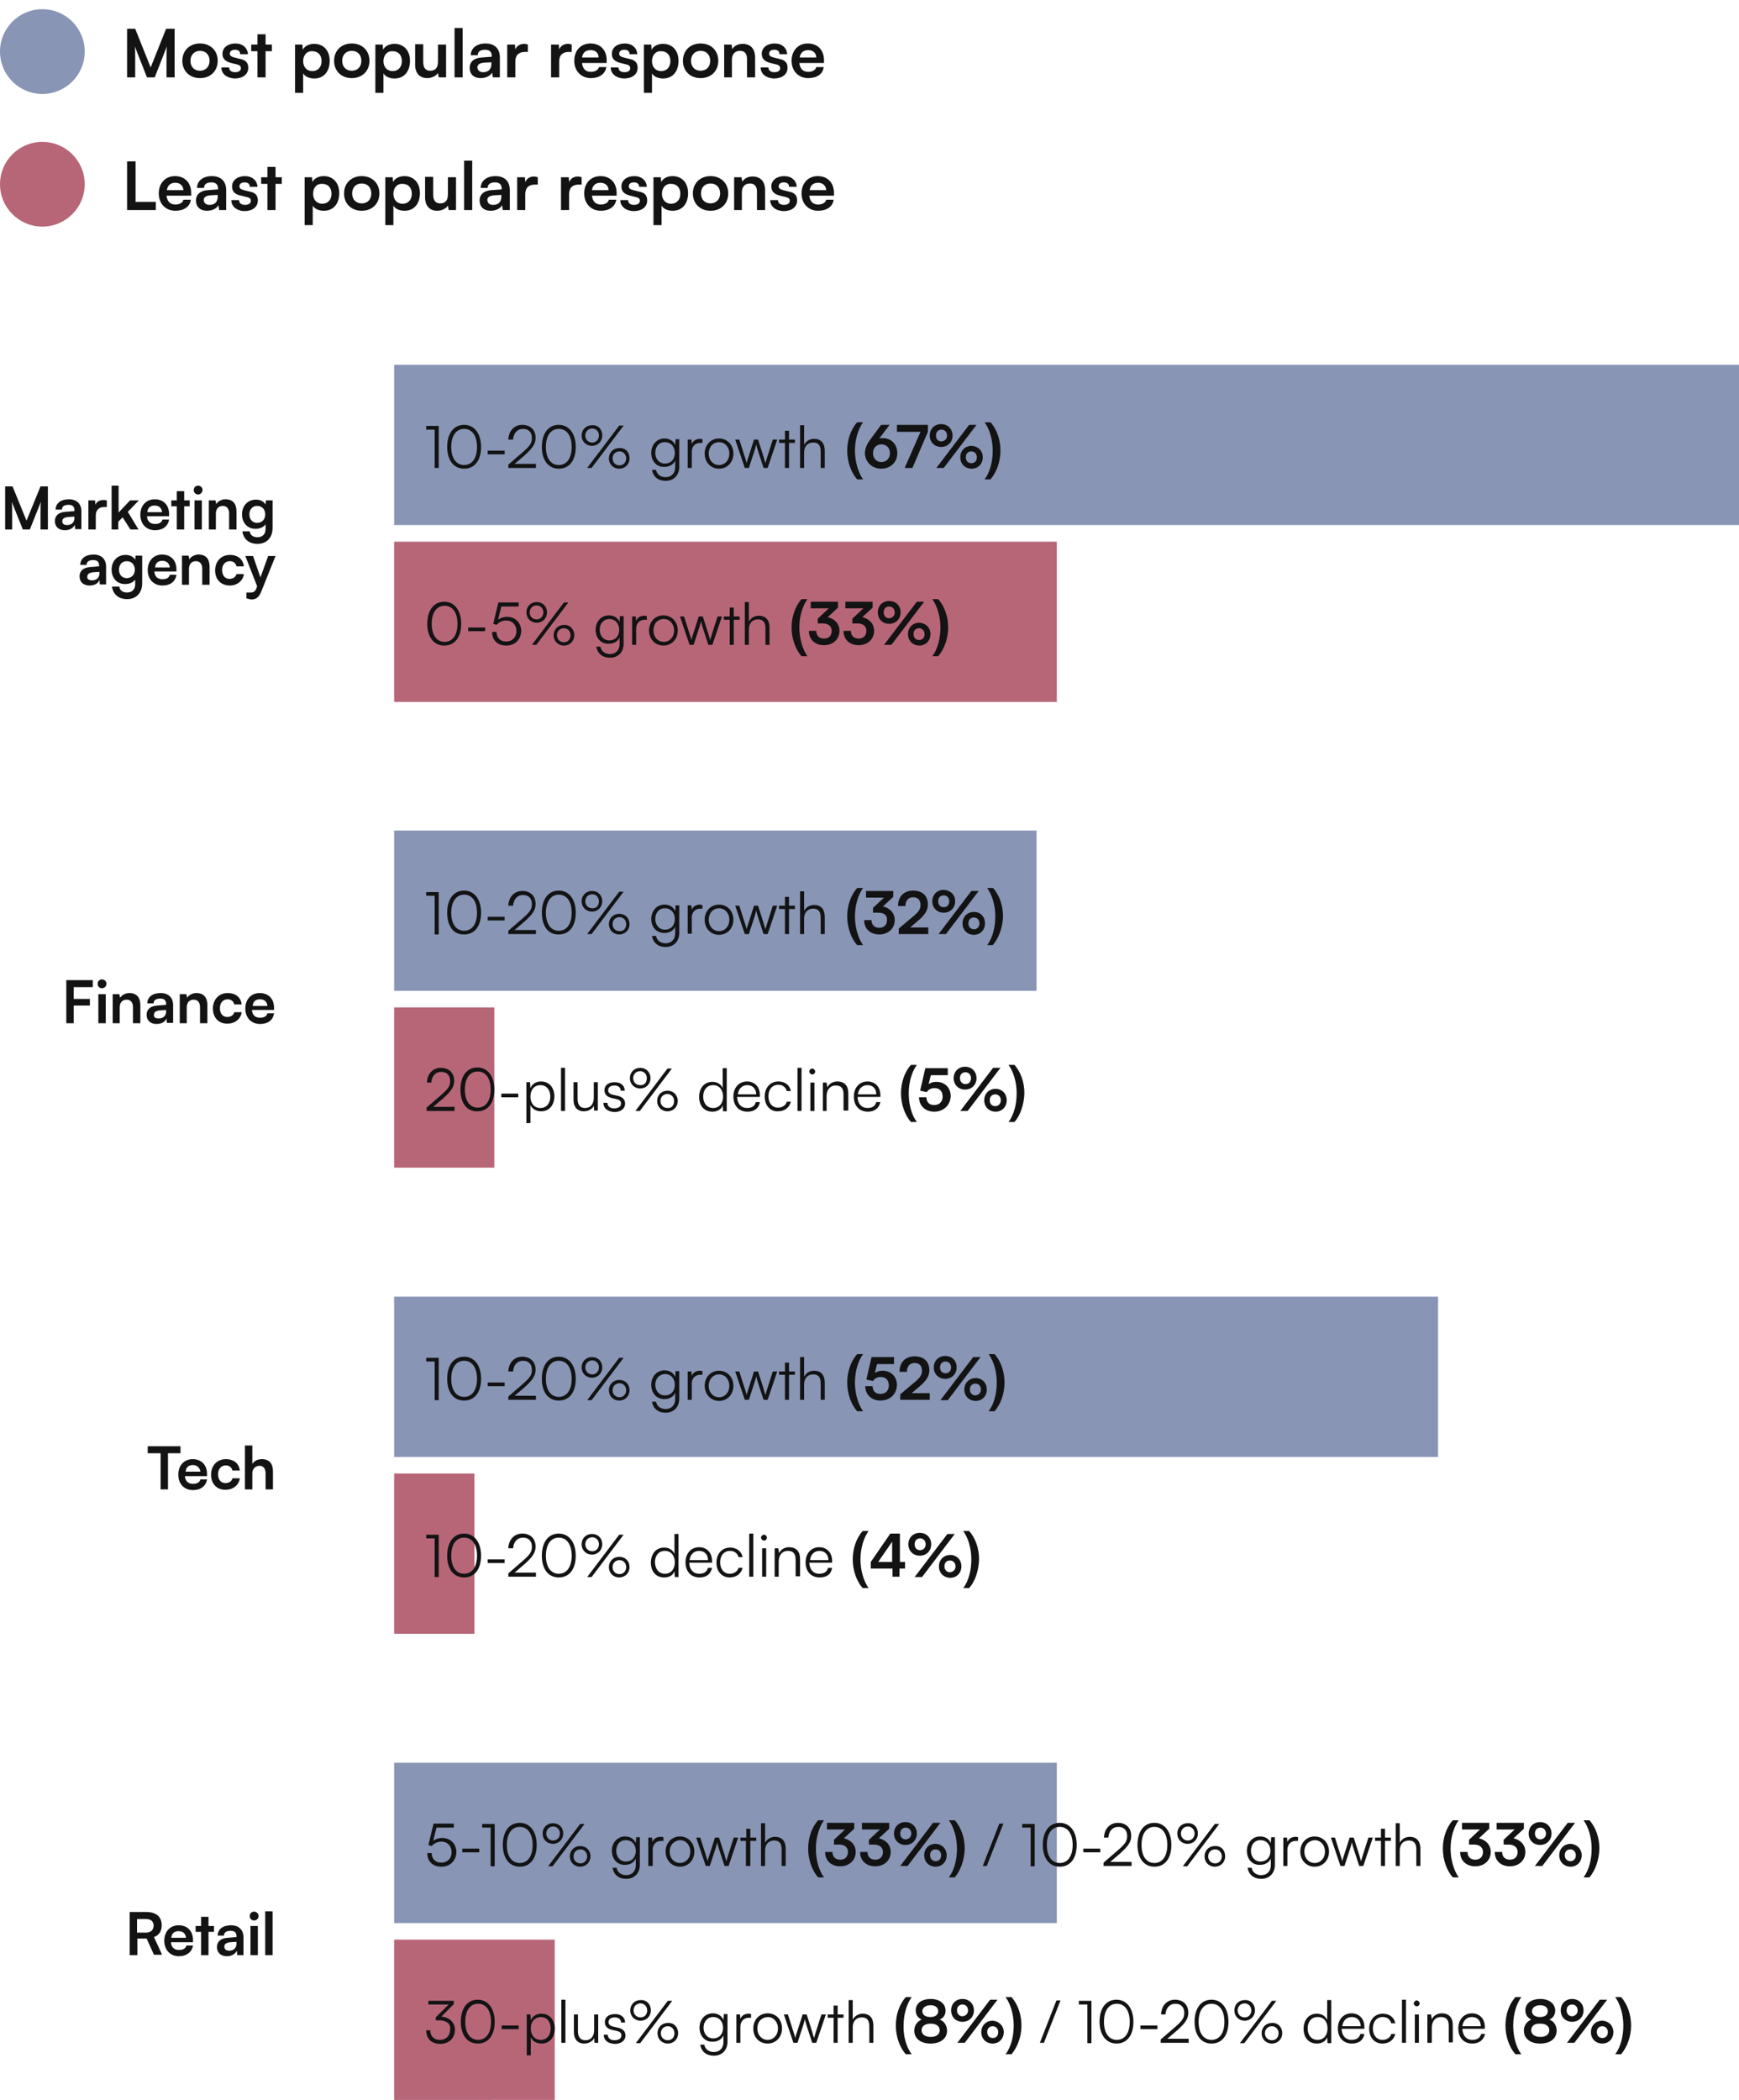
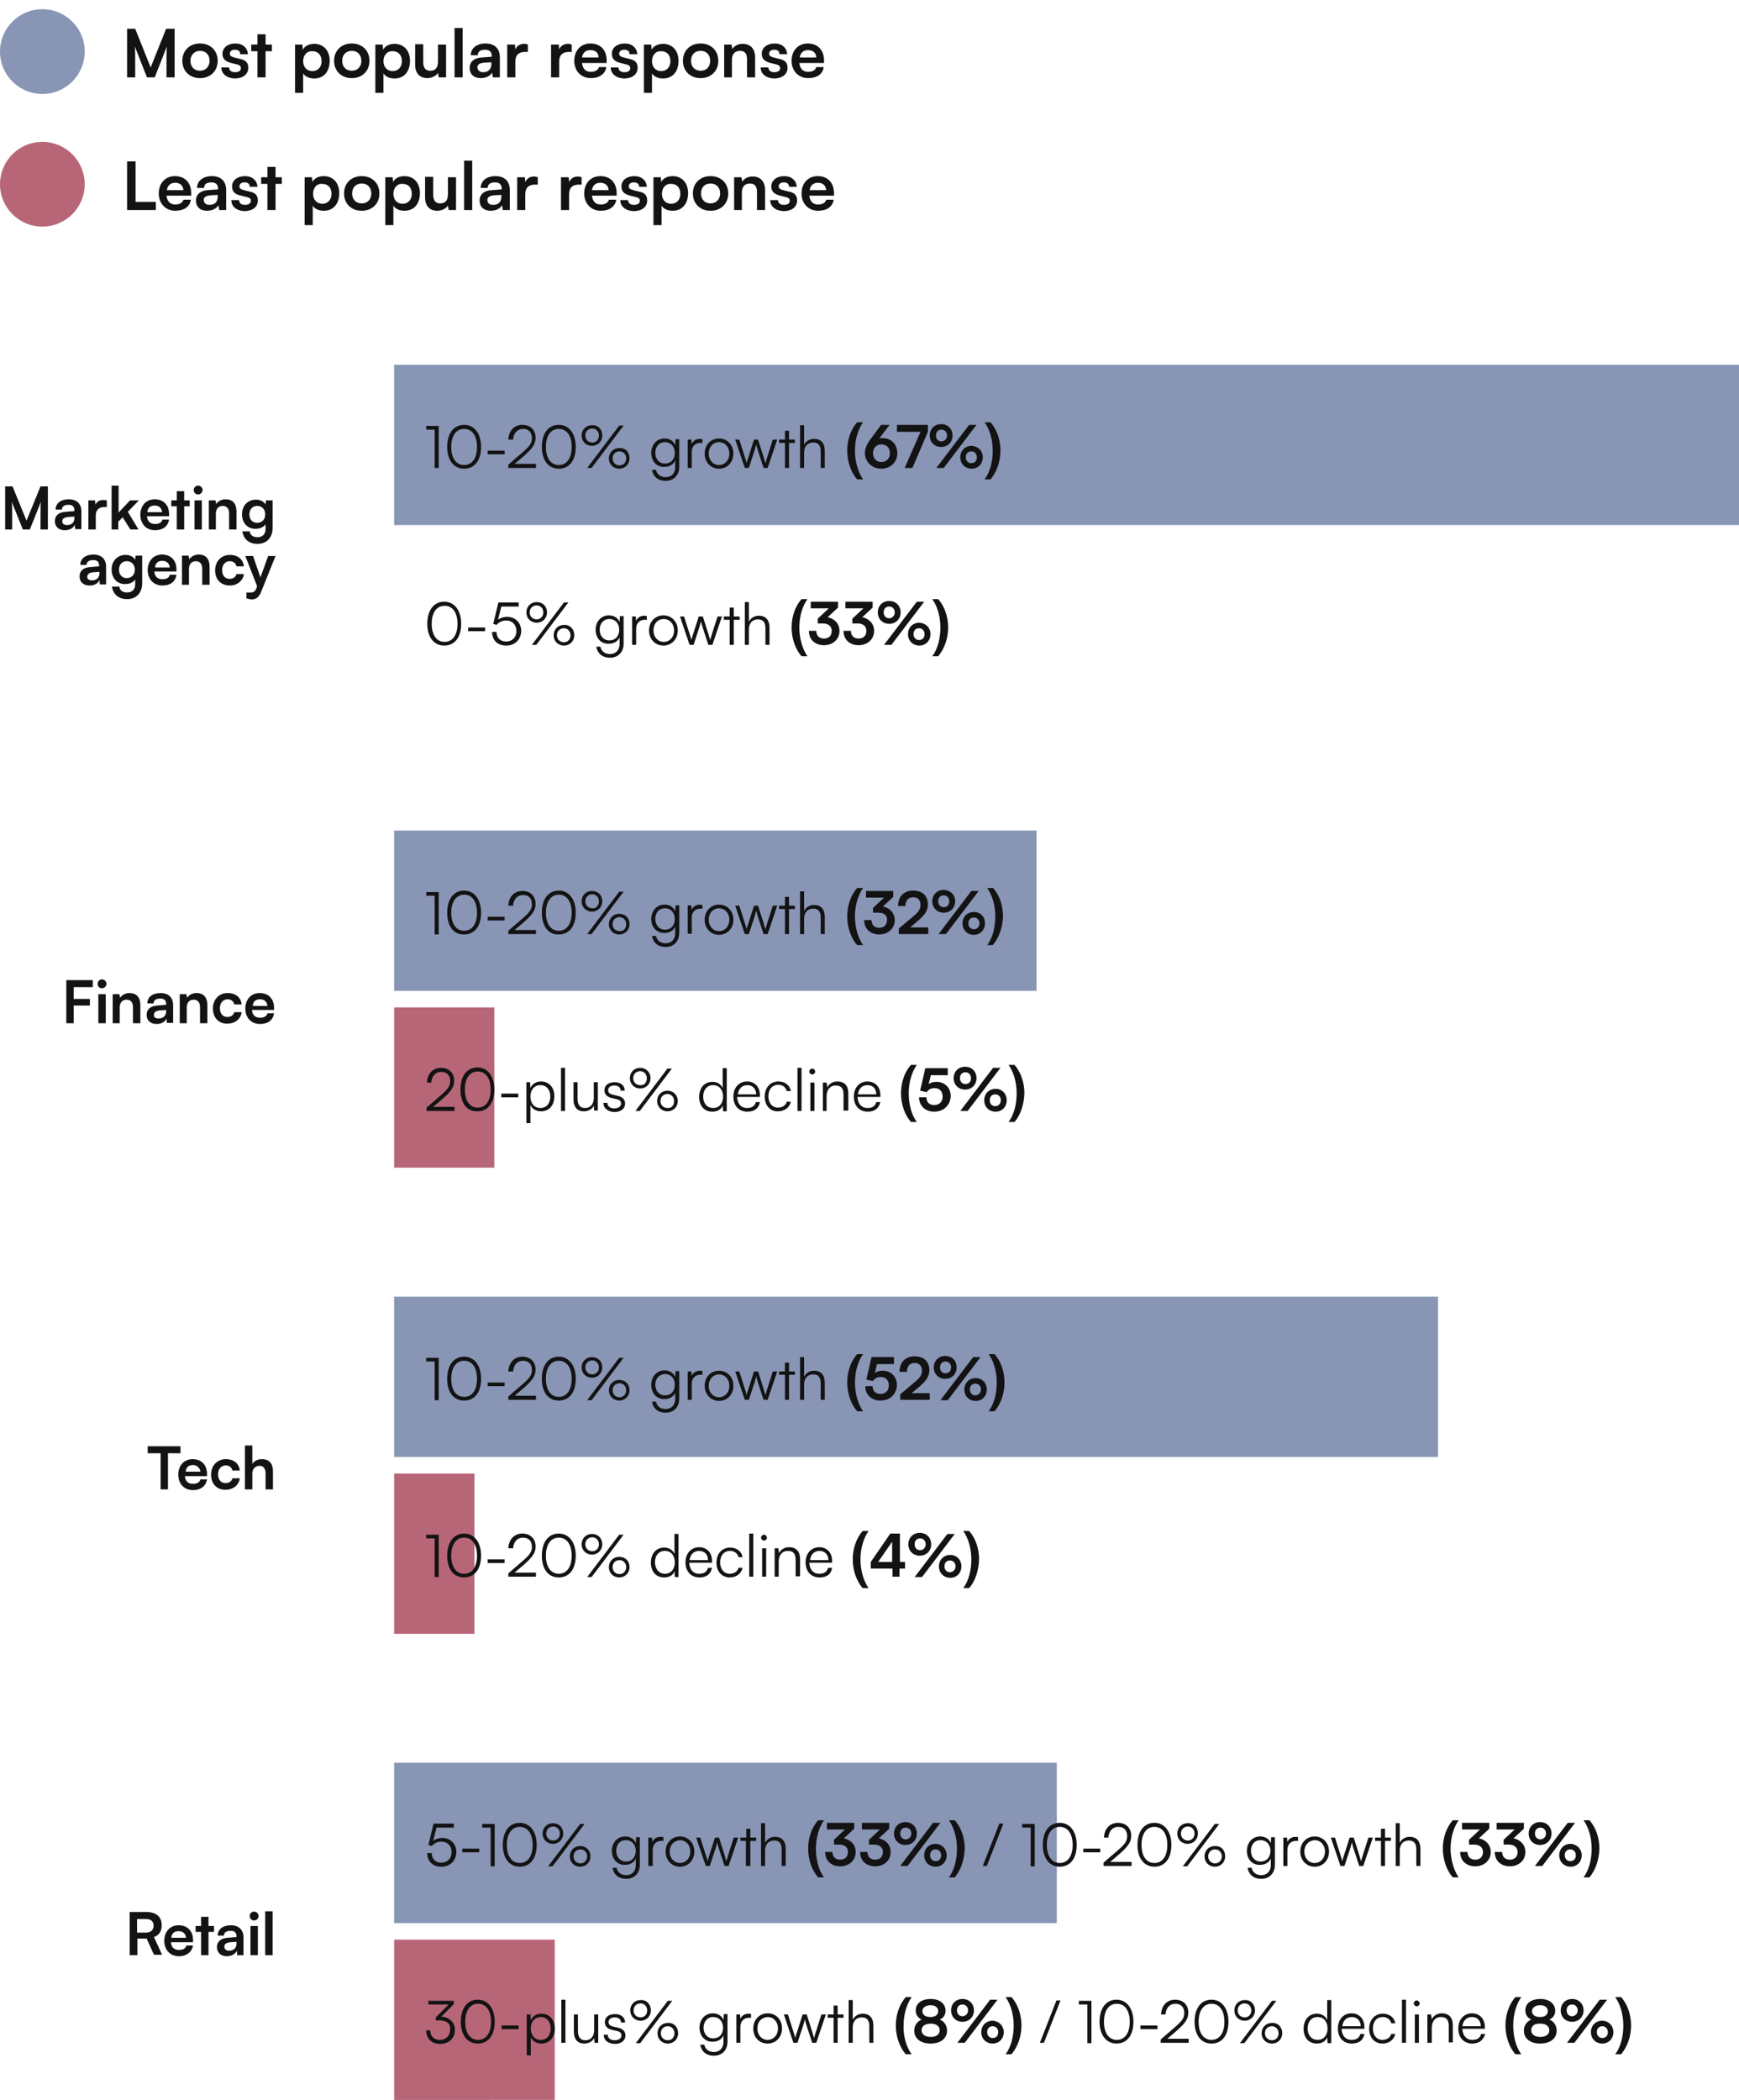
<svg xmlns="http://www.w3.org/2000/svg" version="1.1" id="Layer_1" x="0px" y="0px" viewBox="0 0 472.1 570" style="enable-background:new 0 0 472.1 570;" xml:space="preserve">
  <style type="text/css">
	.st0{fill:#8895B5;}
	.st1{fill:#131313;}
	.st2{fill:#B76678;}
</style>
  <circle class="st0" cx="11.5" cy="14" r="11.5" />
  <path class="st1" d="M36.7,21h-2.2V7.8h2.2l4.2,10.5l4.2-10.5h2.3V21h-2.2v-4c0-2.6,0-3.4,0.1-4.4L42,21h-2.1l-3.3-8.4  c0.1,0.8,0.1,2,0.1,3.7V21z M49.5,16.5c0-2.8,2-4.7,4.8-4.7c2.8,0,4.8,1.9,4.8,4.7s-2,4.7-4.8,4.7C51.5,21.2,49.5,19.3,49.5,16.5z   M51.7,16.5c0,1.6,1,2.7,2.6,2.7c1.5,0,2.6-1.1,2.6-2.7c0-1.6-1-2.7-2.6-2.7C52.8,13.8,51.7,14.9,51.7,16.5z M60.1,18.3h2.1  c0,0.8,0.6,1.3,1.6,1.3c1,0,1.6-0.4,1.6-1.1c0-0.4-0.2-0.8-1-1l-1.6-0.4c-1.6-0.4-2.4-1.1-2.4-2.5c0-1.7,1.5-2.8,3.5-2.8  c2,0,3.3,1.2,3.4,2.9h-2.1c0-0.8-0.5-1.2-1.4-1.2c-0.9,0-1.4,0.4-1.4,1.1c0,0.5,0.4,0.8,1.2,1l1.6,0.4c1.5,0.3,2.2,1,2.2,2.4  c0,1.8-1.5,2.9-3.7,2.9C61.5,21.2,60.1,20,60.1,18.3z M72.1,21h-2.2v-7.1h-1.7v-1.8h1.7V9.3h2.2v2.8h1.7v1.8h-1.7V21z M80.1,25.1  v-13h2l0.1,1.4c0.5-1,1.7-1.6,3.1-1.6c2.5,0,4.2,1.8,4.2,4.6c0,2.8-1.5,4.8-4.2,4.8c-1.3,0-2.5-0.5-3-1.4v5.3H80.1z M82.3,16.6  c0,1.6,1,2.7,2.5,2.7c1.5,0,2.5-1.1,2.5-2.7s-0.9-2.7-2.5-2.7C83.3,13.8,82.3,15,82.3,16.6z M90.7,16.5c0-2.8,2-4.7,4.8-4.7  s4.8,1.9,4.8,4.7s-2,4.7-4.8,4.7S90.7,19.3,90.7,16.5z M92.9,16.5c0,1.6,1,2.7,2.6,2.7s2.6-1.1,2.6-2.7c0-1.6-1-2.7-2.6-2.7  S92.9,14.9,92.9,16.5z M101.9,25.1v-13h2l0.1,1.4c0.5-1,1.7-1.6,3.1-1.6c2.5,0,4.2,1.8,4.2,4.6c0,2.8-1.5,4.8-4.2,4.8  c-1.3,0-2.5-0.5-3-1.4v5.3H101.9z M104.1,16.6c0,1.6,1,2.7,2.5,2.7c1.5,0,2.5-1.1,2.5-2.7s-0.9-2.7-2.5-2.7  C105.1,13.8,104.1,15,104.1,16.6z M118.9,12.1h2.2V21h-2l-0.2-1.2c-0.5,0.8-1.7,1.4-2.9,1.4c-2.1,0-3.3-1.4-3.3-3.6v-5.6h2.2v4.8  c0,1.7,0.7,2.4,1.9,2.4c1.4,0,2.1-0.8,2.1-2.5V12.1z M125.6,21h-2.2V7.6h2.2V21z M130.5,21.2c-1.9,0-3-1.1-3-2.8  c0-1.6,1.2-2.7,3.3-2.8l2.7-0.2v-0.2c0-1.2-0.7-1.7-1.8-1.7c-1.3,0-2,0.5-2,1.5h-1.9c0-1.9,1.6-3.2,4-3.2c2.4,0,3.9,1.3,3.9,3.8V21  h-1.9l-0.2-1.3C133.1,20.6,131.9,21.2,130.5,21.2z M131.2,19.6c1.3,0,2.2-0.8,2.2-2.2v-0.5l-1.9,0.1c-1.4,0.1-1.9,0.6-1.9,1.3  C129.7,19.2,130.3,19.6,131.2,19.6z M143.3,12.1v2h-0.8c-1.6,0-2.6,0.8-2.6,2.6V21h-2.2v-8.9h2.1l0.1,1.3c0.4-0.9,1.2-1.5,2.4-1.5  C142.7,11.9,143,12,143.3,12.1z M155.2,12.1v2h-0.8c-1.6,0-2.6,0.8-2.6,2.6V21h-2.2v-8.9h2.1l0.1,1.3c0.4-0.9,1.2-1.5,2.4-1.5  C154.6,11.9,154.9,12,155.2,12.1z M160.4,21.2c-2.6,0-4.5-1.9-4.5-4.7c0-2.8,1.8-4.7,4.4-4.7c2.7,0,4.4,1.8,4.4,4.6v0.7l-6.7,0  c0.2,1.6,1,2.4,2.4,2.4c1.2,0,2-0.5,2.2-1.3h2C164.3,20.1,162.7,21.2,160.4,21.2z M160.3,13.6c-1.3,0-2.1,0.7-2.3,2h4.5  C162.5,14.4,161.7,13.6,160.3,13.6z M165.8,18.3h2.1c0,0.8,0.6,1.3,1.6,1.3c1,0,1.6-0.4,1.6-1.1c0-0.4-0.2-0.8-1-1l-1.6-0.4  c-1.6-0.4-2.4-1.1-2.4-2.5c0-1.7,1.5-2.8,3.5-2.8c2,0,3.3,1.2,3.4,2.9h-2.1c0-0.8-0.5-1.2-1.4-1.2c-0.9,0-1.4,0.4-1.4,1.1  c0,0.5,0.4,0.8,1.2,1l1.6,0.4c1.5,0.3,2.2,1,2.2,2.4c0,1.8-1.5,2.9-3.7,2.9C167.2,21.2,165.8,20,165.8,18.3z M174.8,25.1v-13h2  l0.1,1.4c0.5-1,1.7-1.6,3.1-1.6c2.5,0,4.2,1.8,4.2,4.6c0,2.8-1.5,4.8-4.2,4.8c-1.3,0-2.5-0.5-3-1.4v5.3H174.8z M177,16.6  c0,1.6,1,2.7,2.5,2.7c1.5,0,2.5-1.1,2.5-2.7s-0.9-2.7-2.5-2.7C178,13.8,177,15,177,16.6z M185.4,16.5c0-2.8,2-4.7,4.8-4.7  s4.8,1.9,4.8,4.7s-2,4.7-4.8,4.7S185.4,19.3,185.4,16.5z M187.6,16.5c0,1.6,1,2.7,2.6,2.7s2.6-1.1,2.6-2.7c0-1.6-1-2.7-2.6-2.7  S187.6,14.9,187.6,16.5z M198.8,21h-2.2v-8.9h2l0.2,1.2c0.6-0.9,1.6-1.4,2.8-1.4c2.2,0,3.4,1.4,3.4,3.7V21h-2.2v-5  c0-1.5-0.7-2.2-1.9-2.2c-1.4,0-2.2,0.9-2.2,2.4V21z M206.5,18.3h2.1c0,0.8,0.6,1.3,1.6,1.3c1,0,1.6-0.4,1.6-1.1c0-0.4-0.2-0.8-1-1  l-1.6-0.4c-1.6-0.4-2.4-1.1-2.4-2.5c0-1.7,1.5-2.8,3.5-2.8c2,0,3.3,1.2,3.4,2.9h-2.1c0-0.8-0.5-1.2-1.4-1.2c-0.9,0-1.4,0.4-1.4,1.1  c0,0.5,0.4,0.8,1.2,1l1.6,0.4c1.5,0.3,2.2,1,2.2,2.4c0,1.8-1.5,2.9-3.7,2.9C207.9,21.2,206.5,20,206.5,18.3z M219.4,21.2  c-2.6,0-4.5-1.9-4.5-4.7c0-2.8,1.8-4.7,4.4-4.7c2.7,0,4.4,1.8,4.4,4.6v0.7l-6.7,0c0.2,1.6,1,2.4,2.4,2.4c1.2,0,2-0.5,2.2-1.3h2  C223.4,20.1,221.8,21.2,219.4,21.2z M219.4,13.6c-1.3,0-2.1,0.7-2.3,2h4.5C221.6,14.4,220.7,13.6,219.4,13.6z" />
  <circle class="st2" cx="11.5" cy="50" r="11.5" />
  <path class="st1" d="M36.8,43.8v11h5.5V57h-7.8V43.8H36.8z M47.6,57.2c-2.6,0-4.5-1.9-4.5-4.7c0-2.8,1.8-4.7,4.4-4.7  c2.7,0,4.4,1.8,4.4,4.6v0.7l-6.7,0c0.2,1.6,1,2.4,2.4,2.4c1.2,0,2-0.5,2.2-1.3h2C51.6,56.1,49.9,57.2,47.6,57.2z M47.6,49.6  c-1.3,0-2.1,0.7-2.3,2h4.5C49.7,50.4,48.9,49.6,47.6,49.6z M56.2,57.2c-1.9,0-3-1.1-3-2.8c0-1.6,1.2-2.7,3.3-2.8l2.7-0.2v-0.2  c0-1.2-0.7-1.7-1.8-1.7c-1.3,0-2,0.5-2,1.5h-1.9c0-1.9,1.6-3.2,4-3.2c2.4,0,3.9,1.3,3.9,3.8V57h-1.9l-0.2-1.3  C58.8,56.6,57.6,57.2,56.2,57.2z M56.9,55.6c1.4,0,2.2-0.8,2.2-2.2v-0.5l-1.9,0.1c-1.4,0.1-1.9,0.6-1.9,1.3  C55.4,55.2,56,55.6,56.9,55.6z M62.8,54.3h2.1c0,0.8,0.6,1.3,1.6,1.3c1,0,1.6-0.4,1.6-1.1c0-0.5-0.2-0.8-1-1l-1.6-0.4  C63.8,52.8,63,52,63,50.6c0-1.7,1.5-2.8,3.5-2.8c2,0,3.3,1.2,3.4,2.9h-2.1c0-0.8-0.5-1.2-1.4-1.2c-0.9,0-1.4,0.4-1.4,1.1  c0,0.5,0.4,0.8,1.2,1l1.6,0.4c1.5,0.3,2.2,1,2.2,2.4c0,1.8-1.5,2.9-3.7,2.9C64.2,57.2,62.8,56,62.8,54.3z M74.8,57h-2.2v-7.1h-1.7  v-1.8h1.7v-2.8h2.2v2.8h1.7v1.8h-1.7V57z M82.7,61.1v-13h2l0.1,1.3c0.5-1,1.7-1.6,3.1-1.6c2.5,0,4.2,1.8,4.2,4.6  c0,2.8-1.5,4.8-4.2,4.8c-1.3,0-2.5-0.5-3-1.4v5.3H82.7z M85,52.6c0,1.6,1,2.7,2.5,2.7c1.5,0,2.5-1.1,2.5-2.7s-0.9-2.7-2.5-2.7  C85.9,49.8,85,51,85,52.6z M93.4,52.5c0-2.8,2-4.7,4.8-4.7s4.8,1.9,4.8,4.7s-2,4.7-4.8,4.7S93.4,55.3,93.4,52.5z M95.6,52.5  c0,1.6,1,2.7,2.6,2.7s2.6-1.1,2.6-2.7s-1-2.7-2.6-2.7S95.6,50.9,95.6,52.5z M104.6,61.1v-13h2l0.1,1.3c0.5-1,1.7-1.6,3.1-1.6  c2.5,0,4.2,1.8,4.2,4.6c0,2.8-1.5,4.8-4.2,4.8c-1.3,0-2.5-0.5-3-1.4v5.3H104.6z M106.8,52.6c0,1.6,1,2.7,2.5,2.7  c1.5,0,2.5-1.1,2.5-2.7s-0.9-2.7-2.5-2.7C107.8,49.8,106.8,51,106.8,52.6z M121.6,48.1h2.2V57h-2l-0.2-1.2c-0.5,0.8-1.7,1.4-2.9,1.4  c-2.1,0-3.3-1.4-3.3-3.6v-5.6h2.2v4.8c0,1.7,0.7,2.4,1.9,2.4c1.4,0,2.1-0.8,2.1-2.5V48.1z M128.2,57h-2.2V43.6h2.2V57z M133.2,57.2  c-1.9,0-3-1.1-3-2.8c0-1.6,1.2-2.7,3.3-2.8l2.7-0.2v-0.2c0-1.2-0.7-1.7-1.8-1.7c-1.3,0-2,0.5-2,1.5h-1.9c0-1.9,1.6-3.2,4-3.2  c2.4,0,3.9,1.3,3.9,3.8V57h-1.9l-0.2-1.3C135.8,56.6,134.6,57.2,133.2,57.2z M133.9,55.6c1.4,0,2.2-0.8,2.2-2.2v-0.5l-1.9,0.1  c-1.4,0.1-1.9,0.6-1.9,1.3C132.4,55.2,132.9,55.6,133.9,55.6z M146,48.1v2h-0.8c-1.6,0-2.6,0.8-2.6,2.6V57h-2.2v-8.9h2.1l0.1,1.3  c0.4-0.9,1.2-1.5,2.4-1.5C145.3,47.9,145.6,48,146,48.1z M157.9,48.1v2h-0.8c-1.6,0-2.6,0.8-2.6,2.6V57h-2.2v-8.9h2.1l0.1,1.3  c0.4-0.9,1.2-1.5,2.4-1.5C157.2,47.9,157.5,48,157.9,48.1z M163.1,57.2c-2.6,0-4.5-1.9-4.5-4.7c0-2.8,1.8-4.7,4.4-4.7  c2.7,0,4.4,1.8,4.4,4.6v0.7l-6.7,0c0.2,1.6,1,2.4,2.4,2.4c1.2,0,2-0.5,2.2-1.3h2C167,56.1,165.4,57.2,163.1,57.2z M163,49.6  c-1.3,0-2.1,0.7-2.3,2h4.5C165.2,50.4,164.3,49.6,163,49.6z M168.4,54.3h2.1c0,0.8,0.6,1.3,1.6,1.3c1,0,1.6-0.4,1.6-1.1  c0-0.5-0.2-0.8-1-1l-1.6-0.4c-1.6-0.4-2.4-1.1-2.4-2.5c0-1.7,1.5-2.8,3.5-2.8c2,0,3.3,1.2,3.4,2.9h-2.1c0-0.8-0.5-1.2-1.4-1.2  c-0.9,0-1.4,0.4-1.4,1.1c0,0.5,0.4,0.8,1.2,1l1.6,0.4c1.5,0.3,2.2,1,2.2,2.4c0,1.8-1.5,2.9-3.7,2.9C169.8,57.2,168.4,56,168.4,54.3z   M177.4,61.1v-13h2l0.1,1.3c0.5-1,1.7-1.6,3.1-1.6c2.5,0,4.2,1.8,4.2,4.6c0,2.8-1.5,4.8-4.2,4.8c-1.3,0-2.5-0.5-3-1.4v5.3H177.4z   M179.7,52.6c0,1.6,1,2.7,2.5,2.7c1.5,0,2.5-1.1,2.5-2.7s-0.9-2.7-2.5-2.7C180.7,49.8,179.7,51,179.7,52.6z M188.1,52.5  c0-2.8,2-4.7,4.8-4.7s4.8,1.9,4.8,4.7s-2,4.7-4.8,4.7S188.1,55.3,188.1,52.5z M190.3,52.5c0,1.6,1,2.7,2.6,2.7  c1.5,0,2.6-1.1,2.6-2.7s-1-2.7-2.6-2.7C191.3,49.8,190.3,50.9,190.3,52.5z M201.5,57h-2.2v-8.9h2l0.2,1.2c0.6-0.9,1.6-1.4,2.8-1.4  c2.2,0,3.4,1.4,3.4,3.7V57h-2.2v-5c0-1.5-0.7-2.2-1.9-2.2c-1.4,0-2.2,0.9-2.2,2.4V57z M209.1,54.3h2.1c0,0.8,0.6,1.3,1.6,1.3  c1,0,1.6-0.4,1.6-1.1c0-0.5-0.2-0.8-1-1l-1.6-0.4c-1.6-0.4-2.4-1.1-2.4-2.5c0-1.7,1.5-2.8,3.5-2.8c2,0,3.3,1.2,3.4,2.9h-2.1  c0-0.8-0.5-1.2-1.4-1.2c-0.9,0-1.4,0.4-1.4,1.1c0,0.5,0.4,0.8,1.2,1l1.6,0.4c1.5,0.3,2.2,1,2.2,2.4c0,1.8-1.5,2.9-3.7,2.9  C210.5,57.2,209.1,56,209.1,54.3z M222.1,57.2c-2.6,0-4.5-1.9-4.5-4.7c0-2.8,1.8-4.7,4.4-4.7c2.7,0,4.4,1.8,4.4,4.6v0.7l-6.7,0  c0.2,1.6,1,2.4,2.4,2.4c1.2,0,2-0.5,2.2-1.3h2C226.1,56.1,224.4,57.2,222.1,57.2z M222.1,49.6c-1.3,0-2.1,0.7-2.3,2h4.5  C224.2,50.4,223.4,49.6,222.1,49.6z" />
  <path class="st1" d="M3.4,143.7h-2V132h2l3.8,9.3l3.8-9.3h2v11.7h-2v-3.6c0-2.4,0-3,0.1-3.9l-3,7.5H6.2l-3-7.5  c0.1,0.7,0.1,1.8,0.1,3.3V143.7z M17.6,143.9c-1.7,0-2.7-1-2.7-2.5c0-1.5,1.1-2.4,2.9-2.5l2.4-0.2v-0.2c0-1.1-0.6-1.5-1.6-1.5  c-1.2,0-1.8,0.5-1.8,1.3h-1.7c0-1.7,1.4-2.8,3.6-2.8c2.1,0,3.4,1.2,3.4,3.3v4.8h-1.7l-0.1-1.2C19.9,143.4,18.8,143.9,17.6,143.9z   M18.2,142.5c1.2,0,2-0.7,2-1.9v-0.4l-1.6,0.1c-1.2,0.1-1.7,0.5-1.7,1.2C16.9,142.1,17.3,142.5,18.2,142.5z M29,135.8v1.8h-0.7  c-1.4,0-2.3,0.8-2.3,2.3v3.8h-2v-7.9h1.8l0.1,1.2c0.3-0.8,1.1-1.3,2.1-1.3C28.4,135.7,28.6,135.7,29,135.8z M32.2,143.7h-1.9v-11.9  h1.9v7.3l3.1-3.3h2.4l-3,3.1l2.9,4.8h-2.2l-2.1-3.3l-1.2,1.2V143.7z M42.1,143.9c-2.4,0-4-1.7-4-4.2c0-2.5,1.6-4.2,3.9-4.2  c2.4,0,3.9,1.6,3.9,4v0.6l-6,0c0.1,1.4,0.9,2.1,2.2,2.1c1.1,0,1.8-0.4,2-1.2h1.8C45.6,142.9,44.1,143.9,42.1,143.9z M42,137.2  c-1.2,0-1.9,0.6-2,1.8h4C43.9,137.9,43.2,137.2,42,137.2z M50,143.7h-2v-6.3h-1.5v-1.6h1.5v-2.5h2v2.5h1.5v1.6H50V143.7z   M53.8,134.2c-0.7,0-1.2-0.5-1.2-1.2c0-0.7,0.5-1.2,1.2-1.2c0.6,0,1.2,0.5,1.2,1.2C54.9,133.7,54.4,134.2,53.8,134.2z M52.8,143.7  v-7.9h2v7.9H52.8z M58.7,143.7h-2v-7.9h1.8l0.2,1c0.5-0.8,1.5-1.3,2.5-1.3c2,0,3,1.2,3,3.3v4.9h-2v-4.4c0-1.3-0.7-2-1.7-2  c-1.2,0-1.9,0.8-1.9,2.1V143.7z M65.7,139.6c0-2.3,1.5-4,3.8-4c1.2,0,2.1,0.5,2.6,1.3l0.1-1.1H74v7.5c0,2.6-1.6,4.3-4.1,4.3  c-2.3,0-3.8-1.3-4.1-3.4h2c0.1,1,0.9,1.6,2.1,1.6c1.3,0,2.2-0.8,2.2-2.2v-1.3c-0.5,0.7-1.5,1.2-2.6,1.2  C67.2,143.6,65.7,141.9,65.7,139.6z M67.7,139.6c0,1.3,0.8,2.3,2.1,2.3c1.3,0,2.2-0.9,2.2-2.3c0-1.3-0.8-2.3-2.2-2.3  C68.5,137.3,67.7,138.3,67.7,139.6z M24.3,158.9c-1.7,0-2.7-1-2.7-2.5c0-1.5,1.1-2.4,2.9-2.5l2.4-0.2v-0.2c0-1.1-0.6-1.5-1.6-1.5  c-1.2,0-1.8,0.5-1.8,1.3h-1.7c0-1.7,1.4-2.8,3.6-2.8c2.1,0,3.4,1.2,3.4,3.3v4.8h-1.7l-0.1-1.2C26.6,158.4,25.6,158.9,24.3,158.9z   M25,157.5c1.2,0,2-0.7,2-1.9v-0.4l-1.6,0.1c-1.2,0.1-1.7,0.5-1.7,1.2C23.6,157.1,24.1,157.5,25,157.5z M30.3,154.6  c0-2.3,1.5-4,3.8-4c1.2,0,2.1,0.5,2.6,1.3l0.1-1.1h1.8v7.5c0,2.6-1.6,4.3-4.1,4.3c-2.3,0-3.8-1.3-4.1-3.4h2c0.1,1,0.9,1.6,2.1,1.6  c1.3,0,2.2-0.8,2.2-2.2v-1.3c-0.5,0.7-1.5,1.2-2.6,1.2C31.8,158.6,30.3,156.9,30.3,154.6z M32.3,154.6c0,1.3,0.8,2.3,2.1,2.3  c1.3,0,2.2-0.9,2.2-2.3c0-1.3-0.8-2.3-2.2-2.3C33.1,152.3,32.3,153.3,32.3,154.6z M44.1,158.9c-2.4,0-4-1.7-4-4.2  c0-2.5,1.6-4.2,3.9-4.2c2.4,0,3.9,1.6,3.9,4v0.6l-6,0c0.1,1.4,0.9,2.1,2.2,2.1c1.1,0,1.8-0.4,2-1.2h1.8  C47.6,157.9,46.2,158.9,44.1,158.9z M44.1,152.2c-1.2,0-1.9,0.6-2,1.8h4C46,152.9,45.2,152.2,44.1,152.2z M51.4,158.7h-2v-7.9h1.8  l0.2,1c0.5-0.8,1.5-1.3,2.5-1.3c2,0,3,1.2,3,3.3v4.9h-2v-4.4c0-1.3-0.7-2-1.7-2c-1.2,0-1.9,0.8-1.9,2.1V158.7z M58.4,154.8  c0-2.4,1.6-4.2,4-4.2c2.2,0,3.6,1.2,3.8,3.1h-2c-0.2-0.9-0.9-1.4-1.8-1.4c-1.2,0-2.1,0.9-2.1,2.4c0,1.5,0.8,2.4,2,2.4  c1,0,1.7-0.5,1.9-1.3h2c-0.2,1.8-1.8,3.1-3.8,3.1C60,158.9,58.4,157.3,58.4,154.8z M66.9,162.4v-1.6H68c0.8,0,1.2-0.2,1.6-1.1  l0.2-0.6l-3.2-8.2h2.1l2,5.8l2.1-5.8h2l-3.9,9.7c-0.6,1.5-1.4,2.1-2.7,2.1C67.8,162.6,67.3,162.5,66.9,162.4z" />
-   <path class="st2" d="M286.9,190.5V147H107v43.5H286.9z" />
  <path class="st1" d="M116,169.3c0-3.6,1.7-6,4.6-6c2.8,0,4.6,2.4,4.6,6c0,3.6-1.7,5.9-4.6,5.9C117.7,175.2,116,172.8,116,169.3z   M117.2,169.3c0,3,1.3,4.9,3.5,4.9s3.5-1.9,3.5-4.9c0-3-1.3-4.9-3.5-4.9S117.2,166.3,117.2,169.3z M127.1,171.3v-1h4.6v1H127.1z   M137.4,175.2c-2.3,0-3.8-1.4-3.8-3.7h1.2c0,1.6,1,2.6,2.6,2.6c1.7,0,2.8-1.2,2.8-2.8c0-1.6-1-2.9-2.8-2.9c-1.1,0-2,0.5-2.6,1.2  l-0.9-0.3l1.4-5.8h5.5v1.1h-4.7l-0.9,3.6c0.6-0.5,1.5-0.8,2.4-0.8c2.4,0,3.9,1.7,3.9,3.9C141.4,173.6,139.8,175.2,137.4,175.2z   M148.5,166.2c0,1.6-1.2,2.8-2.8,2.8s-2.8-1.2-2.8-2.8s1.2-2.8,2.8-2.8S148.5,164.5,148.5,166.2z M154.3,163.5l-8.7,11.5h-1.2  l8.7-11.5H154.3z M147.5,166.2c0-1.1-0.8-1.9-1.8-1.9c-1.1,0-1.9,0.8-1.9,1.9c0,1.1,0.8,1.9,1.9,1.9  C146.7,168.1,147.5,167.3,147.5,166.2z M155.9,172.4c0,1.6-1.2,2.8-2.8,2.8c-1.6,0-2.8-1.2-2.8-2.8c0-1.6,1.2-2.8,2.8-2.8  C154.7,169.5,155.9,170.7,155.9,172.4z M154.9,172.4c0-1.1-0.8-1.9-1.8-1.9c-1.1,0-1.9,0.8-1.9,1.9c0,1.1,0.8,1.9,1.9,1.9  C154.1,174.3,154.9,173.5,154.9,172.4z M161.7,170.9c0-2.1,1.4-3.9,3.6-3.9c1.3,0,2.4,0.6,2.9,1.8l0.1-1.6h1v7.5  c0,2.3-1.5,3.8-3.7,3.8c-2,0-3.4-1.1-3.7-3h1.1c0.2,1.2,1.2,2,2.6,2c1.6,0,2.6-1.1,2.6-2.7V173c-0.5,1.1-1.6,1.7-2.9,1.7  C163,174.8,161.7,173,161.7,170.9z M162.8,170.9c0,1.6,1,2.9,2.6,2.9c1.7,0,2.7-1.2,2.7-2.9c0-1.6-1-2.9-2.7-2.9  C163.8,168,162.8,169.3,162.8,170.9z M175.6,167.2v1H175c-1.4,0-2.3,1-2.3,2.4v4.4h-1.1v-7.7h1l0.1,1.2c0.3-0.8,1.1-1.4,2.2-1.4  C175.1,167.1,175.3,167.1,175.6,167.2z M176.2,171.1c0-2.4,1.7-4.1,3.9-4.1s3.9,1.7,3.9,4.1c0,2.4-1.7,4.1-3.9,4.1  S176.2,173.5,176.2,171.1z M177.4,171.1c0,1.8,1.2,3.1,2.8,3.1c1.6,0,2.8-1.3,2.8-3.1c0-1.8-1.2-3.1-2.8-3.1  C178.5,168,177.4,169.3,177.4,171.1z M187.2,175l-2.6-7.7h1.1l1.5,4.7c0.2,0.5,0.3,1,0.5,1.7c0.1-0.6,0.4-1.4,0.5-1.7l1.5-4.7h1.1  l1.5,4.7c0.1,0.4,0.3,1.1,0.5,1.7c0.2-0.6,0.2-0.8,0.5-1.7l1.5-4.7h1.2l-2.6,7.7h-1.1l-1.6-4.9c-0.2-0.6-0.3-1.1-0.4-1.5  c-0.1,0.4-0.2,0.9-0.4,1.5l-1.6,4.9H187.2z M199.2,175h-1.1v-6.8h-1.6v-0.9h1.6v-2.4h1.1v2.4h1.6v0.9h-1.6V175z M203.3,175h-1.1  v-11.6h1.1v5.3c0.5-0.9,1.4-1.6,2.7-1.6c2,0,2.9,1.3,2.9,3.2v4.7h-1.1v-4.5c0-1.8-0.8-2.4-2-2.4c-1.7,0-2.5,1.2-2.5,2.7V175z   M219.2,178.1h-1.6c-1.6-1.8-2.7-4.7-2.7-7.8c0-2.8,0.9-5.7,2.7-7.7h1.6c-1.3,1.8-2.2,4.6-2.2,7.7  C217,173.1,217.8,176.1,219.2,178.1z M223.4,169.2H222v-1.3l3-2.8h-4.9v-1.8h7.4v1.6l-2.8,2.6c1.8,0.4,3.2,1.7,3.2,3.7  c0,2.4-1.9,3.9-4.2,3.9c-2.3,0-4.1-1.4-4.1-3.9h2c0,1.3,0.8,2.1,2.1,2.1c1.3,0,2.1-0.8,2.1-2.1C225.8,170.1,225,169.2,223.4,169.2z   M232.8,169.2h-1.4v-1.3l3-2.8h-4.9v-1.8h7.4v1.6l-2.8,2.6c1.8,0.4,3.2,1.7,3.2,3.7c0,2.4-1.9,3.9-4.2,3.9c-2.3,0-4.1-1.4-4.1-3.9h2  c0,1.3,0.8,2.1,2.1,2.1c1.3,0,2.1-0.8,2.1-2.1C235.2,170.1,234.5,169.2,232.8,169.2z M244.5,166.2c0,1.8-1.3,3.1-3.1,3.1  s-3.1-1.3-3.1-3.1c0-1.8,1.3-3.1,3.1-3.1S244.5,164.4,244.5,166.2z M250.9,163.3L242,175h-2l8.9-11.7H250.9z M242.9,166.2  c0-0.9-0.6-1.6-1.5-1.6s-1.5,0.6-1.5,1.6c0,0.9,0.6,1.6,1.5,1.6C242.3,167.7,242.9,167.1,242.9,166.2z M252.6,172.1  c0,1.8-1.3,3.1-3,3.1c-1.8,0-3.1-1.3-3.1-3.1c0-1.8,1.3-3.1,3.1-3.1C251.3,169.1,252.6,170.3,252.6,172.1z M251,172.1  c0-0.9-0.6-1.6-1.5-1.6c-0.9,0-1.5,0.6-1.5,1.6c0,0.9,0.6,1.6,1.5,1.6C250.4,173.7,251,173.1,251,172.1z M254.7,178.1h-1.6  c1.5-2,2.2-4.9,2.2-7.8c0-3.1-0.9-5.9-2.2-7.7h1.6c1.8,2,2.7,4.9,2.7,7.7C257.4,173.4,256.3,176.2,254.7,178.1z" />
  <path class="st0" d="M472.1,142.5V99H107v43.5H472.1z" />
  <path class="st1" d="M118,116.6h-2.3v-1h3.4V127H118V116.6z M121.4,121.3c0-3.6,1.7-6,4.6-6c2.8,0,4.6,2.4,4.6,6  c0,3.6-1.7,5.9-4.6,5.9C123.1,127.2,121.4,124.8,121.4,121.3z M122.5,121.3c0,3,1.3,4.9,3.5,4.9s3.5-1.9,3.5-4.9  c0-3-1.3-4.9-3.5-4.9S122.5,118.3,122.5,121.3z M132.4,123.3v-1h4.6v1H132.4z M145.5,127H138v-0.9l3.7-3.2c2.1-1.8,2.7-2.6,2.7-4  c0-1.6-0.9-2.5-2.4-2.5c-1.6,0-2.6,1.2-2.7,2.9H138c0.1-2.4,1.6-4,3.8-4c2.2,0,3.6,1.4,3.6,3.5c0,1.7-0.8,2.8-3,4.8l-2.7,2.3h5.8  V127z M147.1,121.3c0-3.6,1.7-6,4.6-6c2.8,0,4.6,2.4,4.6,6c0,3.6-1.7,5.9-4.6,5.9C148.8,127.2,147.1,124.8,147.1,121.3z   M148.2,121.3c0,3,1.3,4.9,3.5,4.9s3.5-1.9,3.5-4.9c0-3-1.3-4.9-3.5-4.9S148.2,118.3,148.2,121.3z M163.5,118.2  c0,1.6-1.2,2.8-2.8,2.8c-1.6,0-2.8-1.2-2.8-2.8s1.2-2.8,2.8-2.8C162.4,115.3,163.5,116.5,163.5,118.2z M169.3,115.5l-8.7,11.5h-1.2  l8.7-11.5H169.3z M162.6,118.2c0-1.1-0.8-1.9-1.8-1.9c-1.1,0-1.9,0.8-1.9,1.9c0,1.1,0.8,1.9,1.9,1.9  C161.8,120.1,162.6,119.3,162.6,118.2z M170.9,124.4c0,1.6-1.2,2.8-2.8,2.8c-1.6,0-2.8-1.2-2.8-2.8s1.2-2.8,2.8-2.8  C169.8,121.5,170.9,122.7,170.9,124.4z M170,124.4c0-1.1-0.8-1.9-1.8-1.9c-1.1,0-1.9,0.8-1.9,1.9c0,1.1,0.8,1.9,1.9,1.9  C169.2,126.3,170,125.5,170,124.4z M176.8,122.9c0-2.1,1.4-3.9,3.6-3.9c1.3,0,2.4,0.6,2.9,1.8l0.1-1.6h1v7.5c0,2.3-1.5,3.8-3.7,3.8  c-2,0-3.4-1.1-3.7-3h1.1c0.2,1.2,1.2,2,2.6,2c1.6,0,2.6-1.1,2.6-2.7V125c-0.5,1.1-1.6,1.7-2.9,1.7  C178.1,126.8,176.8,125,176.8,122.9z M177.9,122.9c0,1.6,1,2.9,2.6,2.9c1.7,0,2.7-1.2,2.7-2.9c0-1.6-1-2.9-2.7-2.9  C178.8,120,177.9,121.3,177.9,122.9z M190.7,119.2v1h-0.6c-1.4,0-2.3,1-2.3,2.4v4.4h-1.1v-7.7h1l0.1,1.2c0.3-0.8,1.1-1.4,2.2-1.4  C190.2,119.1,190.4,119.1,190.7,119.2z M191.3,123.1c0-2.4,1.7-4.1,3.9-4.1s3.9,1.7,3.9,4.1c0,2.4-1.7,4.1-3.9,4.1  S191.3,125.5,191.3,123.1z M192.4,123.1c0,1.8,1.2,3.1,2.8,3.1c1.6,0,2.8-1.3,2.8-3.1c0-1.8-1.2-3.1-2.8-3.1  C193.6,120,192.4,121.3,192.4,123.1z M202.2,127l-2.6-7.7h1.1l1.5,4.7c0.2,0.5,0.3,1,0.5,1.7c0.1-0.6,0.4-1.4,0.5-1.7l1.5-4.7h1.1  l1.5,4.7c0.1,0.4,0.3,1.1,0.5,1.7c0.2-0.6,0.2-0.8,0.5-1.7l1.5-4.7h1.2l-2.6,7.7h-1.1l-1.6-4.9c-0.2-0.6-0.3-1.1-0.4-1.5  c-0.1,0.4-0.2,0.9-0.4,1.5l-1.6,4.9H202.2z M214.2,127h-1.1v-6.8h-1.6v-0.9h1.6v-2.4h1.1v2.4h1.6v0.9h-1.6V127z M218.3,127h-1.1  v-11.6h1.1v5.3c0.5-0.9,1.4-1.6,2.7-1.6c2,0,2.9,1.3,2.9,3.2v4.7h-1.1v-4.5c0-1.8-0.8-2.4-2-2.4c-1.7,0-2.5,1.2-2.5,2.7V127z   M234.3,130.1h-1.6c-1.6-1.8-2.7-4.7-2.7-7.8c0-2.8,0.9-5.7,2.7-7.7h1.6c-1.3,1.8-2.2,4.6-2.2,7.7  C232.1,125.1,232.9,128.1,234.3,130.1z M236.7,118.7l2.5-3.4h2.3l-2.8,3.7c0.3-0.1,0.6-0.1,0.9-0.1c2.4,0,4,1.7,4,4.1  c0,2.5-1.9,4.2-4.4,4.2c-2.5,0-4.4-1.9-4.4-4.3C234.9,121.5,235.3,120.5,236.7,118.7z M237,123c0,1.4,0.9,2.4,2.3,2.4  c1.3,0,2.3-1,2.3-2.4c0-1.4-0.9-2.4-2.3-2.4C237.9,120.6,237,121.6,237,123z M243.5,115.3h8.4v1.9l-4.2,9.8h-2.1l4.3-9.8h-6.4V115.3  z M258.6,118.2c0,1.8-1.3,3.1-3.1,3.1s-3.1-1.3-3.1-3.1c0-1.8,1.3-3.1,3.1-3.1S258.6,116.4,258.6,118.2z M265.1,115.3l-8.9,11.7h-2  l8.9-11.7H265.1z M257.1,118.2c0-0.9-0.6-1.6-1.5-1.6s-1.5,0.6-1.5,1.6s0.6,1.6,1.5,1.6C256.5,119.7,257.1,119.1,257.1,118.2z   M266.8,124.1c0,1.8-1.3,3.1-3,3.1c-1.8,0-3.1-1.3-3.1-3.1s1.3-3.1,3.1-3.1C265.5,121.1,266.8,122.3,266.8,124.1z M265.2,124.1  c0-0.9-0.6-1.6-1.5-1.6c-0.9,0-1.5,0.6-1.5,1.6s0.6,1.6,1.5,1.6C264.6,125.7,265.2,125.1,265.2,124.1z M268.9,130.1h-1.6  c1.5-2,2.2-4.9,2.2-7.8c0-3.1-0.9-5.9-2.2-7.7h1.6c1.8,2,2.7,4.9,2.7,7.7C271.6,125.4,270.5,128.2,268.9,130.1z" />
  <path class="st1" d="M24.3,272.9H20v4.8h-2V266h7.2v1.9H20v3.2h4.4V272.9z M27.7,268.2c-0.7,0-1.2-0.5-1.2-1.2  c0-0.7,0.5-1.2,1.2-1.2c0.6,0,1.2,0.5,1.2,1.2C28.9,267.7,28.3,268.2,27.7,268.2z M26.7,277.7v-7.9h2v7.9H26.7z M32.6,277.7h-2v-7.9  h1.8l0.2,1c0.5-0.8,1.5-1.3,2.5-1.3c2,0,3,1.2,3,3.3v4.9h-2v-4.4c0-1.3-0.7-2-1.7-2c-1.2,0-1.9,0.8-1.9,2.1V277.7z M42.5,277.9  c-1.7,0-2.7-1-2.7-2.5c0-1.5,1.1-2.4,2.9-2.5l2.4-0.2v-0.2c0-1.1-0.6-1.5-1.6-1.5c-1.2,0-1.8,0.5-1.8,1.3H40c0-1.7,1.4-2.8,3.6-2.8  c2.1,0,3.4,1.2,3.4,3.3v4.8h-1.7l-0.1-1.2C44.8,277.4,43.7,277.9,42.5,277.9z M43.1,276.4c1.2,0,2-0.7,2-1.9v-0.4l-1.6,0.1  c-1.2,0.1-1.7,0.5-1.7,1.2C41.7,276.1,42.2,276.4,43.1,276.4z M50.8,277.7h-2v-7.9h1.8l0.2,1c0.5-0.8,1.5-1.3,2.5-1.3  c2,0,3,1.2,3,3.3v4.9h-2v-4.4c0-1.3-0.7-2-1.7-2c-1.2,0-1.9,0.8-1.9,2.1V277.7z M57.8,273.7c0-2.4,1.6-4.2,4-4.2  c2.2,0,3.6,1.2,3.8,3.1h-2c-0.2-0.9-0.9-1.4-1.8-1.4c-1.2,0-2.1,0.9-2.1,2.4s0.8,2.4,2,2.4c1,0,1.7-0.5,1.9-1.3h2  c-0.2,1.8-1.8,3.1-3.8,3.1C59.4,277.9,57.8,276.2,57.8,273.7z M70.6,277.9c-2.4,0-4-1.7-4-4.2c0-2.5,1.6-4.2,3.9-4.2  c2.4,0,3.9,1.6,3.9,4v0.6l-6,0c0.1,1.4,0.9,2.1,2.2,2.1c1.1,0,1.8-0.4,2-1.2h1.8C74.1,276.9,72.7,277.9,70.6,277.9z M70.6,271.2  c-1.2,0-1.9,0.6-2,1.8h4C72.5,271.9,71.8,271.2,70.6,271.2z" />
  <path class="st2" d="M134.2,316.9v-43.5H107v43.5H134.2z" />
  <path class="st0" d="M281.4,268.9v-43.5H107v43.5H281.4z" />
  <path class="st1" d="M118,243.1h-2.3v-1h3.4v11.5H118V243.1z M121.4,247.7c0-3.6,1.7-6,4.6-6c2.8,0,4.6,2.4,4.6,6  c0,3.6-1.7,5.9-4.6,5.9C123.1,253.7,121.4,251.3,121.4,247.7z M122.5,247.7c0,3,1.3,4.9,3.5,4.9s3.5-1.9,3.5-4.9  c0-3-1.3-4.9-3.5-4.9S122.5,244.8,122.5,247.7z M132.4,249.8v-1h4.6v1H132.4z M145.5,253.5H138v-0.9l3.7-3.2c2.1-1.8,2.7-2.6,2.7-4  c0-1.6-0.9-2.5-2.4-2.5c-1.6,0-2.6,1.2-2.7,2.9H138c0.1-2.4,1.6-4,3.8-4c2.2,0,3.6,1.4,3.6,3.5c0,1.7-0.8,2.8-3,4.8l-2.7,2.3h5.8  V253.5z M147.1,247.7c0-3.6,1.7-6,4.6-6c2.8,0,4.6,2.4,4.6,6c0,3.6-1.7,5.9-4.6,5.9C148.8,253.7,147.1,251.3,147.1,247.7z   M148.2,247.7c0,3,1.3,4.9,3.5,4.9s3.5-1.9,3.5-4.9c0-3-1.3-4.9-3.5-4.9S148.2,244.8,148.2,247.7z M163.5,244.6  c0,1.6-1.2,2.8-2.8,2.8c-1.6,0-2.8-1.2-2.8-2.8c0-1.6,1.2-2.8,2.8-2.8C162.4,241.8,163.5,243,163.5,244.6z M169.3,242l-8.7,11.5  h-1.2l8.7-11.5H169.3z M162.6,244.6c0-1.1-0.8-1.9-1.8-1.9c-1.1,0-1.9,0.8-1.9,1.9c0,1.1,0.8,1.9,1.9,1.9  C161.8,246.6,162.6,245.8,162.6,244.6z M170.9,250.8c0,1.6-1.2,2.8-2.8,2.8c-1.6,0-2.8-1.2-2.8-2.8s1.2-2.8,2.8-2.8  C169.8,248,170.9,249.2,170.9,250.8z M170,250.8c0-1.1-0.8-1.9-1.8-1.9c-1.1,0-1.9,0.8-1.9,1.9c0,1.1,0.8,1.9,1.9,1.9  C169.2,252.8,170,252,170,250.8z M176.8,249.4c0-2.1,1.4-3.9,3.6-3.9c1.3,0,2.4,0.6,2.9,1.8l0.1-1.6h1v7.5c0,2.3-1.5,3.8-3.7,3.8  c-2,0-3.4-1.1-3.7-3h1.1c0.2,1.2,1.2,2,2.6,2c1.6,0,2.6-1.1,2.6-2.7v-1.8c-0.5,1.1-1.6,1.7-2.9,1.7  C178.1,253.2,176.8,251.5,176.8,249.4z M177.9,249.4c0,1.6,1,2.9,2.6,2.9c1.7,0,2.7-1.2,2.7-2.9c0-1.6-1-2.9-2.7-2.9  C178.8,246.5,177.9,247.8,177.9,249.4z M190.7,245.6v1h-0.6c-1.4,0-2.3,1-2.3,2.4v4.4h-1.1v-7.7h1l0.1,1.2c0.3-0.8,1.1-1.4,2.2-1.4  C190.2,245.6,190.4,245.6,190.7,245.6z M191.3,249.6c0-2.4,1.7-4.1,3.9-4.1s3.9,1.7,3.9,4.1c0,2.4-1.7,4.1-3.9,4.1  S191.3,252,191.3,249.6z M192.4,249.6c0,1.8,1.2,3.1,2.8,3.1c1.6,0,2.8-1.3,2.8-3.1c0-1.8-1.2-3.1-2.8-3.1  C193.6,246.5,192.4,247.8,192.4,249.6z M202.2,253.5l-2.6-7.7h1.1l1.5,4.7c0.2,0.5,0.3,1,0.5,1.7c0.1-0.6,0.4-1.4,0.5-1.7l1.5-4.7  h1.1l1.5,4.7c0.1,0.4,0.3,1.1,0.5,1.7c0.2-0.6,0.2-0.8,0.5-1.7l1.5-4.7h1.2l-2.6,7.7h-1.1l-1.6-4.9c-0.2-0.6-0.3-1.1-0.4-1.5  c-0.1,0.4-0.2,0.9-0.4,1.5l-1.6,4.9H202.2z M214.2,253.5h-1.1v-6.8h-1.6v-0.9h1.6v-2.4h1.1v2.4h1.6v0.9h-1.6V253.5z M218.3,253.5  h-1.1v-11.6h1.1v5.3c0.5-0.9,1.4-1.6,2.7-1.6c2,0,2.9,1.3,2.9,3.2v4.7h-1.1V249c0-1.8-0.8-2.4-2-2.4c-1.7,0-2.5,1.2-2.5,2.7V253.5z   M234.3,256.5h-1.6c-1.6-1.8-2.7-4.7-2.7-7.8c0-2.8,0.9-5.7,2.7-7.7h1.6c-1.3,1.8-2.2,4.6-2.2,7.7  C232.1,251.6,232.9,254.5,234.3,256.5z M238.5,247.7H237v-1.3l3-2.8h-4.9v-1.8h7.4v1.6l-2.8,2.6c1.8,0.4,3.2,1.7,3.2,3.7  c0,2.4-1.9,3.9-4.2,3.9c-2.3,0-4.1-1.4-4.1-3.9h2c0,1.3,0.8,2.1,2.1,2.1c1.3,0,2.1-0.8,2.1-2.1C240.9,248.5,240.1,247.7,238.5,247.7  z M252.1,253.5l-8.1,0v-1.5l3.8-3.2c1.6-1.3,2.1-2.1,2.1-3.2c0-1.3-0.7-2.1-2-2.1c-1.3,0-2.1,0.9-2.1,2.4h-2c0-2.6,1.6-4.2,4.1-4.2  c2.5,0,4,1.4,4,3.8c0,1.6-0.9,2.9-2.7,4.4l-2.1,1.8h4.9V253.5z M259.3,244.6c0,1.8-1.3,3.1-3.1,3.1c-1.8,0-3.1-1.3-3.1-3.1  c0-1.8,1.3-3.1,3.1-3.1C258,241.6,259.3,242.8,259.3,244.6z M265.7,241.8l-8.9,11.7h-2l8.9-11.7H265.7z M257.7,244.6  c0-0.9-0.6-1.6-1.5-1.6c-0.9,0-1.5,0.6-1.5,1.6s0.6,1.6,1.5,1.6C257.1,246.2,257.7,245.6,257.7,244.6z M267.4,250.6  c0,1.8-1.3,3.1-3,3.1c-1.8,0-3.1-1.3-3.1-3.1c0-1.8,1.3-3.1,3.1-3.1C266.2,247.5,267.4,248.8,267.4,250.6z M265.9,250.6  c0-0.9-0.6-1.6-1.5-1.6c-0.9,0-1.5,0.6-1.5,1.6c0,0.9,0.6,1.6,1.5,1.6C265.3,252.2,265.9,251.5,265.9,250.6z M269.5,256.5H268  c1.5-2,2.2-4.9,2.2-7.8c0-3.1-0.9-5.9-2.2-7.7h1.6c1.8,2,2.7,4.9,2.7,7.7C272.2,251.8,271.1,254.7,269.5,256.5z" />
  <path class="st1" d="M123.4,301.5h-7.6v-0.9l3.7-3.2c2.1-1.8,2.7-2.6,2.7-4c0-1.6-0.9-2.5-2.4-2.5c-1.6,0-2.6,1.2-2.7,2.9h-1.2  c0.1-2.4,1.6-4,3.8-4c2.2,0,3.6,1.4,3.6,3.5c0,1.7-0.8,2.8-3,4.8l-2.7,2.3h5.8V301.5z M125,295.7c0-3.6,1.7-6,4.6-6  c2.8,0,4.6,2.4,4.6,6c0,3.6-1.7,5.9-4.6,5.9C126.7,301.7,125,299.3,125,295.7z M126.2,295.7c0,3,1.3,4.9,3.5,4.9  c2.2,0,3.5-1.9,3.5-4.9c0-3-1.3-4.9-3.5-4.9C127.4,290.8,126.2,292.8,126.2,295.7z M136.1,297.8v-1h4.6v1H136.1z M142.9,304.8v-11.1  h1l0.1,1.6c0.5-1.2,1.6-1.8,2.9-1.8c2.2,0,3.6,1.7,3.6,4c0,2.3-1.3,4.1-3.6,4.1c-1.3,0-2.4-0.6-2.9-1.7v4.9H142.9z M144,297.6  c0,1.8,1,3.1,2.7,3.1c1.7,0,2.7-1.3,2.7-3.1c0-1.8-1-3.1-2.7-3.1C145,294.5,144,295.8,144,297.6z M153.4,301.5h-1.1v-11.7h1.1V301.5  z M161.2,293.7h1.1v7.7h-1l-0.1-1.3c-0.4,0.9-1.5,1.5-2.7,1.5c-1.8,0-2.8-1.2-2.8-3.1v-4.8h1.1v4.5c0,1.8,0.8,2.5,2,2.5  c1.5,0,2.4-1,2.4-2.8V293.7z M163.8,299.3h1.1c0,0.9,0.7,1.5,1.8,1.5c1.2,0,1.9-0.5,1.9-1.3c0-0.6-0.3-1-1.2-1.2l-1.3-0.3  c-1.3-0.3-2-1-2-2.1c0-1.4,1.1-2.2,2.8-2.2c1.6,0,2.7,0.9,2.7,2.3h-1.1c0-0.9-0.7-1.4-1.7-1.4c-1.1,0-1.7,0.5-1.7,1.3  c0,0.6,0.4,1,1.3,1.2l1.3,0.3c1.3,0.3,2,1,2,2.1c0,1.4-1.2,2.3-2.9,2.3C164.9,301.7,163.8,300.7,163.8,299.3z M176.6,292.6  c0,1.6-1.2,2.8-2.8,2.8s-2.8-1.2-2.8-2.8c0-1.6,1.2-2.8,2.8-2.8S176.6,291,176.6,292.6z M182.4,290l-8.7,11.5h-1.2l8.7-11.5H182.4z   M175.6,292.6c0-1.1-0.8-1.9-1.8-1.9c-1.1,0-1.9,0.8-1.9,1.9c0,1.1,0.8,1.9,1.9,1.9C174.9,294.6,175.6,293.8,175.6,292.6z   M184,298.8c0,1.6-1.2,2.8-2.8,2.8c-1.6,0-2.8-1.2-2.8-2.8c0-1.6,1.2-2.8,2.8-2.8C182.8,296,184,297.2,184,298.8z M183,298.8  c0-1.1-0.8-1.9-1.8-1.9c-1.1,0-1.9,0.8-1.9,1.9c0,1.1,0.8,1.9,1.9,1.9C182.3,300.8,183,300,183,298.8z M193.4,301.7  c-2.3,0-3.6-1.7-3.6-4c0-2.3,1.3-4.1,3.6-4.1c1.3,0,2.3,0.6,2.8,1.7v-5.4h1.1v11.7h-1l-0.1-1.6C195.8,301.1,194.7,301.7,193.4,301.7  z M193.6,300.7c1.7,0,2.7-1.3,2.7-3.1c0-1.8-1-3.1-2.7-3.1c-1.7,0-2.7,1.3-2.7,3.1C190.9,299.4,191.9,300.7,193.6,300.7z   M202.9,301.7c-2.3,0-3.8-1.6-3.8-4.1c0-2.4,1.5-4.1,3.7-4.1c2.1,0,3.5,1.5,3.5,3.7v0.5h-6.2c0.1,1.9,1.1,3,2.7,3  c1.3,0,2.1-0.5,2.4-1.6h1.1C206,300.8,204.8,301.7,202.9,301.7z M202.9,294.5c-1.5,0-2.4,1-2.6,2.5h5  C205.3,295.5,204.3,294.5,202.9,294.5z M207.6,297.6c0-2.4,1.5-4.1,3.7-4.1c1.8,0,3.1,1,3.4,2.6h-1.1c-0.3-1.1-1.2-1.7-2.3-1.7  c-1.6,0-2.7,1.2-2.7,3.1c0,1.8,1,3.1,2.6,3.1c1.2,0,2.1-0.6,2.4-1.6h1.1c-0.4,1.6-1.7,2.6-3.5,2.6  C209.1,301.7,207.6,300,207.6,297.6z M217.6,301.5h-1.1v-11.7h1.1V301.5z M220.5,291.6c-0.4,0-0.8-0.4-0.8-0.8s0.4-0.8,0.8-0.8  c0.4,0,0.8,0.4,0.8,0.8S221,291.6,220.5,291.6z M220,301.5v-7.7h1.1v7.7H220z M224.5,301.5h-1.1v-7.7h1l0.2,1.3  c0.5-1,1.5-1.6,2.7-1.6c2.1,0,3,1.3,3,3.2v4.7H229V297c0-1.8-0.8-2.4-2.1-2.4c-1.6,0-2.5,1.2-2.5,2.9V301.5z M235.6,301.7  c-2.3,0-3.8-1.6-3.8-4.1c0-2.4,1.5-4.1,3.7-4.1c2.1,0,3.5,1.5,3.5,3.7v0.5h-6.2c0.1,1.9,1.1,3,2.7,3c1.3,0,2.1-0.5,2.4-1.6h1.1  C238.6,300.8,237.4,301.7,235.6,301.7z M235.5,294.5c-1.5,0-2.4,1-2.6,2.5h5C237.9,295.5,237,294.5,235.5,294.5z M248.9,304.5h-1.6  c-1.6-1.8-2.7-4.7-2.7-7.8c0-2.8,0.9-5.7,2.7-7.7h1.6c-1.3,1.8-2.2,4.6-2.2,7.7C246.7,299.6,247.4,302.5,248.9,304.5z M253.6,301.7  c-2.4,0-4.1-1.6-4.1-3.9h2c0,1.3,0.8,2.1,2.1,2.1c1.4,0,2.3-0.9,2.3-2.3c0-1.4-0.8-2.3-2.2-2.3c-0.9,0-1.7,0.4-2.1,1.1l-1.8-0.4  l1.4-6.1h6.1v1.9h-4.6l-0.6,2.4c0.6-0.4,1.3-0.6,2.1-0.6c2.3,0,3.9,1.6,3.9,3.9C258,299.9,256.2,301.7,253.6,301.7z M265.1,292.6  c0,1.8-1.3,3.1-3.1,3.1s-3.1-1.3-3.1-3.1c0-1.8,1.3-3.1,3.1-3.1S265.1,290.8,265.1,292.6z M271.6,289.8l-8.9,11.7h-2l8.9-11.7H271.6  z M263.6,292.6c0-0.9-0.6-1.6-1.5-1.6s-1.5,0.6-1.5,1.6c0,0.9,0.6,1.6,1.5,1.6C263,294.2,263.6,293.6,263.6,292.6z M273.3,298.6  c0,1.8-1.3,3.1-3,3.1c-1.8,0-3.1-1.3-3.1-3.1s1.3-3.1,3.1-3.1C272,295.5,273.3,296.8,273.3,298.6z M271.7,298.6  c0-0.9-0.6-1.6-1.5-1.6c-0.9,0-1.5,0.6-1.5,1.6s0.6,1.6,1.5,1.6C271.1,300.2,271.7,299.5,271.7,298.6z M275.4,304.5h-1.6  c1.5-2,2.2-4.9,2.2-7.8c0-3.1-0.9-5.9-2.2-7.7h1.6c1.8,2,2.7,4.9,2.7,7.7C278,299.8,277,302.7,275.4,304.5z" />
  <path class="st1" d="M40.1,394.4v-1.9h8.9v1.9h-3.4v9.8h-2v-9.8H40.1z M52.4,404.4c-2.4,0-4-1.7-4-4.2c0-2.5,1.6-4.2,3.9-4.2  c2.4,0,3.9,1.6,3.9,4v0.6l-6,0c0.1,1.4,0.9,2.1,2.2,2.1c1.1,0,1.8-0.4,2-1.2h1.8C55.9,403.3,54.5,404.4,52.4,404.4z M52.4,397.6  c-1.2,0-1.9,0.6-2,1.8h4C54.3,398.4,53.5,397.6,52.4,397.6z M57.3,400.2c0-2.4,1.6-4.2,4-4.2c2.2,0,3.6,1.2,3.8,3.1h-2  c-0.2-0.9-0.9-1.4-1.8-1.4c-1.2,0-2.1,0.9-2.1,2.4s0.8,2.4,2,2.4c1,0,1.7-0.5,1.9-1.3h2c-0.2,1.8-1.8,3.1-3.8,3.1  C58.9,404.4,57.3,402.7,57.3,400.2z M68.5,404.2h-2v-11.9h2v5c0.5-0.8,1.4-1.3,2.6-1.3c2,0,3,1.2,3,3.3v4.9h-2v-4.4  c0-1.3-0.7-2-1.6-2c-1.2,0-2,0.9-2,2V404.2z" />
  <path class="st2" d="M128.8,443.4v-43.5H107v43.5H128.8z" />
  <path class="st0" d="M390.4,395.4v-43.5H107v43.5H390.4z" />
  <path class="st1" d="M118,369.5h-2.3v-1h3.4v11.5H118V369.5z M121.4,374.2c0-3.6,1.7-6,4.6-6c2.8,0,4.6,2.4,4.6,6  c0,3.6-1.7,5.9-4.6,5.9C123.1,380.1,121.4,377.8,121.4,374.2z M122.5,374.2c0,3,1.3,4.9,3.5,4.9s3.5-1.9,3.5-4.9  c0-3-1.3-4.9-3.5-4.9S122.5,371.2,122.5,374.2z M132.4,376.2v-1h4.6v1H132.4z M145.5,379.9H138V379l3.7-3.2c2.1-1.8,2.7-2.6,2.7-4  c0-1.6-0.9-2.5-2.4-2.5c-1.6,0-2.6,1.2-2.7,2.9H138c0.1-2.4,1.6-4,3.8-4c2.2,0,3.6,1.4,3.6,3.5c0,1.7-0.8,2.8-3,4.8l-2.7,2.3h5.8  V379.9z M147.1,374.2c0-3.6,1.7-6,4.6-6c2.8,0,4.6,2.4,4.6,6c0,3.6-1.7,5.9-4.6,5.9C148.8,380.1,147.1,377.8,147.1,374.2z   M148.2,374.2c0,3,1.3,4.9,3.5,4.9s3.5-1.9,3.5-4.9c0-3-1.3-4.9-3.5-4.9S148.2,371.2,148.2,374.2z M163.5,371.1  c0,1.6-1.2,2.8-2.8,2.8c-1.6,0-2.8-1.2-2.8-2.8c0-1.6,1.2-2.8,2.8-2.8C162.4,368.3,163.5,369.5,163.5,371.1z M169.3,368.5l-8.7,11.5  h-1.2l8.7-11.5H169.3z M162.6,371.1c0-1.1-0.8-1.9-1.8-1.9c-1.1,0-1.9,0.8-1.9,1.9c0,1.1,0.8,1.9,1.9,1.9  C161.8,373,162.6,372.2,162.6,371.1z M170.9,377.3c0,1.6-1.2,2.8-2.8,2.8c-1.6,0-2.8-1.2-2.8-2.8s1.2-2.8,2.8-2.8  C169.8,374.5,170.9,375.7,170.9,377.3z M170,377.3c0-1.1-0.8-1.9-1.8-1.9c-1.1,0-1.9,0.8-1.9,1.9c0,1.1,0.8,1.9,1.9,1.9  C169.2,379.2,170,378.4,170,377.3z M176.8,375.8c0-2.1,1.4-3.9,3.6-3.9c1.3,0,2.4,0.6,2.9,1.8l0.1-1.6h1v7.5c0,2.3-1.5,3.8-3.7,3.8  c-2,0-3.4-1.1-3.7-3h1.1c0.2,1.2,1.2,2,2.6,2c1.6,0,2.6-1.1,2.6-2.7V378c-0.5,1.1-1.6,1.7-2.9,1.7  C178.1,379.7,176.8,378,176.8,375.8z M177.9,375.8c0,1.6,1,2.9,2.6,2.9c1.7,0,2.7-1.2,2.7-2.9c0-1.6-1-2.9-2.7-2.9  C178.8,373,177.9,374.3,177.9,375.8z M190.7,372.1v1h-0.6c-1.4,0-2.3,1-2.3,2.4v4.4h-1.1v-7.7h1l0.1,1.2c0.3-0.8,1.1-1.4,2.2-1.4  C190.2,372,190.4,372,190.7,372.1z M191.3,376.1c0-2.4,1.7-4.1,3.9-4.1s3.9,1.7,3.9,4.1c0,2.4-1.7,4.1-3.9,4.1  S191.3,378.4,191.3,376.1z M192.4,376.1c0,1.8,1.2,3.1,2.8,3.1c1.6,0,2.8-1.3,2.8-3.1c0-1.8-1.2-3.1-2.8-3.1  C193.6,373,192.4,374.3,192.4,376.1z M202.2,379.9l-2.6-7.7h1.1l1.5,4.7c0.2,0.5,0.3,1,0.5,1.7c0.1-0.6,0.4-1.4,0.5-1.7l1.5-4.7h1.1  l1.5,4.7c0.1,0.4,0.3,1.1,0.5,1.7c0.2-0.6,0.2-0.8,0.5-1.7l1.5-4.7h1.2l-2.6,7.7h-1.1l-1.6-4.9c-0.2-0.6-0.3-1.1-0.4-1.5  c-0.1,0.4-0.2,0.9-0.4,1.5l-1.6,4.9H202.2z M214.2,379.9h-1.1v-6.8h-1.6v-0.9h1.6v-2.4h1.1v2.4h1.6v0.9h-1.6V379.9z M218.3,379.9  h-1.1v-11.6h1.1v5.3c0.5-0.9,1.4-1.6,2.7-1.6c2,0,2.9,1.3,2.9,3.2v4.7h-1.1v-4.5c0-1.8-0.8-2.4-2-2.4c-1.7,0-2.5,1.2-2.5,2.7V379.9z   M234.3,383h-1.6c-1.6-1.8-2.7-4.7-2.7-7.8c0-2.8,0.9-5.7,2.7-7.7h1.6c-1.3,1.8-2.2,4.6-2.2,7.7C232.1,378.1,232.9,381,234.3,383z   M239,380.1c-2.4,0-4.1-1.6-4.1-3.9h2c0,1.3,0.8,2.1,2.1,2.1c1.4,0,2.3-0.9,2.3-2.3c0-1.4-0.8-2.3-2.2-2.3c-0.9,0-1.7,0.4-2.1,1.1  l-1.8-0.4l1.4-6.1h6.1v1.9h-4.6l-0.6,2.4c0.6-0.4,1.3-0.6,2.1-0.6c2.3,0,3.9,1.6,3.9,3.9C243.4,378.4,241.6,380.1,239,380.1z   M252.5,379.9l-8.1,0v-1.5l3.8-3.2c1.6-1.3,2.1-2.1,2.1-3.2c0-1.3-0.7-2.1-2-2.1c-1.3,0-2.1,0.9-2.1,2.4h-2c0-2.6,1.6-4.2,4.1-4.2  c2.5,0,4,1.4,4,3.8c0,1.6-0.9,2.9-2.7,4.4l-2.1,1.8h4.9V379.9z M259.7,371.1c0,1.8-1.3,3.1-3.1,3.1c-1.8,0-3.1-1.3-3.1-3.1  c0-1.8,1.3-3.1,3.1-3.1C258.5,368,259.7,369.3,259.7,371.1z M266.2,368.3l-8.9,11.7h-2l8.9-11.7H266.2z M258.2,371.1  c0-0.9-0.6-1.6-1.5-1.6c-0.9,0-1.5,0.6-1.5,1.6s0.6,1.6,1.5,1.6C257.6,372.7,258.2,372,258.2,371.1z M267.9,377.1  c0,1.8-1.3,3.1-3,3.1c-1.8,0-3.1-1.3-3.1-3.1c0-1.8,1.3-3.1,3.1-3.1C266.6,374,267.9,375.3,267.9,377.1z M266.3,377.1  c0-0.9-0.6-1.6-1.5-1.6c-0.9,0-1.5,0.6-1.5,1.6c0,0.9,0.6,1.6,1.5,1.6C265.7,378.6,266.3,378,266.3,377.1z M270,383h-1.6  c1.5-2,2.2-4.9,2.2-7.8c0-3.1-0.9-5.9-2.2-7.7h1.6c1.8,2,2.7,4.9,2.7,7.7C272.7,378.3,271.6,381.2,270,383z" />
  <path class="st1" d="M118,417.5h-2.3v-1h3.4v11.5H118V417.5z M121.4,422.2c0-3.6,1.7-6,4.6-6c2.8,0,4.6,2.4,4.6,6  c0,3.6-1.7,5.9-4.6,5.9C123.1,428.1,121.4,425.8,121.4,422.2z M122.5,422.2c0,3,1.3,4.9,3.5,4.9s3.5-1.9,3.5-4.9  c0-3-1.3-4.9-3.5-4.9S122.5,419.2,122.5,422.2z M132.4,424.2v-1h4.6v1H132.4z M145.5,427.9H138V427l3.7-3.2c2.1-1.8,2.7-2.6,2.7-4  c0-1.6-0.9-2.5-2.4-2.5c-1.6,0-2.6,1.2-2.7,2.9H138c0.1-2.4,1.6-4,3.8-4c2.2,0,3.6,1.4,3.6,3.5c0,1.7-0.8,2.8-3,4.8l-2.7,2.3h5.8  V427.9z M147.1,422.2c0-3.6,1.7-6,4.6-6c2.8,0,4.6,2.4,4.6,6c0,3.6-1.7,5.9-4.6,5.9C148.8,428.1,147.1,425.8,147.1,422.2z   M148.2,422.2c0,3,1.3,4.9,3.5,4.9s3.5-1.9,3.5-4.9c0-3-1.3-4.9-3.5-4.9S148.2,419.2,148.2,422.2z M163.5,419.1  c0,1.6-1.2,2.8-2.8,2.8c-1.6,0-2.8-1.2-2.8-2.8c0-1.6,1.2-2.8,2.8-2.8C162.4,416.3,163.5,417.5,163.5,419.1z M169.3,416.5l-8.7,11.5  h-1.2l8.7-11.5H169.3z M162.6,419.1c0-1.1-0.8-1.9-1.8-1.9c-1.1,0-1.9,0.8-1.9,1.9c0,1.1,0.8,1.9,1.9,1.9  C161.8,421,162.6,420.2,162.6,419.1z M170.9,425.3c0,1.6-1.2,2.8-2.8,2.8c-1.6,0-2.8-1.2-2.8-2.8s1.2-2.8,2.8-2.8  C169.8,422.5,170.9,423.7,170.9,425.3z M170,425.3c0-1.1-0.8-1.9-1.8-1.9c-1.1,0-1.9,0.8-1.9,1.9c0,1.1,0.8,1.9,1.9,1.9  C169.2,427.2,170,426.4,170,425.3z M180.3,428.1c-2.3,0-3.6-1.7-3.6-4c0-2.3,1.3-4.1,3.6-4.1c1.3,0,2.3,0.6,2.8,1.7v-5.4h1.1v11.7  h-1l-0.1-1.6C182.7,427.6,181.6,428.1,180.3,428.1z M180.5,427.1c1.7,0,2.7-1.3,2.7-3.1c0-1.8-1-3.1-2.7-3.1c-1.7,0-2.7,1.3-2.7,3.1  C177.9,425.8,178.8,427.1,180.5,427.1z M189.9,428.1c-2.3,0-3.8-1.6-3.8-4.1c0-2.4,1.5-4.1,3.7-4.1c2.1,0,3.5,1.5,3.5,3.7v0.5h-6.2  c0.1,1.9,1.1,3,2.7,3c1.3,0,2.1-0.5,2.4-1.6h1.1C192.9,427.3,191.7,428.1,189.9,428.1z M189.8,420.9c-1.5,0-2.4,1-2.6,2.5h5  C192.2,421.9,191.3,420.9,189.8,420.9z M194.5,424.1c0-2.4,1.5-4.1,3.7-4.1c1.8,0,3.1,1,3.4,2.6h-1.1c-0.3-1.1-1.2-1.7-2.3-1.7  c-1.6,0-2.7,1.2-2.7,3.1c0,1.8,1,3.1,2.6,3.1c1.2,0,2.1-0.6,2.4-1.6h1.1c-0.4,1.6-1.7,2.6-3.5,2.6  C196,428.1,194.5,426.5,194.5,424.1z M204.5,427.9h-1.1v-11.7h1.1V427.9z M207.4,418.1c-0.4,0-0.8-0.4-0.8-0.8s0.4-0.8,0.8-0.8  s0.8,0.4,0.8,0.8S207.9,418.1,207.4,418.1z M206.9,427.9v-7.7h1.1v7.7H206.9z M211.4,427.9h-1.1v-7.7h1l0.2,1.3  c0.5-1,1.5-1.6,2.7-1.6c2.1,0,3,1.3,3,3.2v4.7H216v-4.5c0-1.8-0.8-2.4-2.1-2.4c-1.6,0-2.5,1.2-2.5,2.9V427.9z M222.5,428.1  c-2.3,0-3.8-1.6-3.8-4.1c0-2.4,1.5-4.1,3.7-4.1c2.1,0,3.5,1.5,3.5,3.7v0.5h-6.2c0.1,1.9,1.1,3,2.7,3c1.3,0,2.1-0.5,2.4-1.6h1.1  C225.6,427.3,224.4,428.1,222.5,428.1z M222.5,420.9c-1.5,0-2.4,1-2.6,2.5h5C224.9,421.9,223.9,420.9,222.5,420.9z M235.8,431h-1.6  c-1.6-1.8-2.7-4.7-2.7-7.8c0-2.8,0.9-5.7,2.7-7.7h1.6c-1.3,1.8-2.2,4.6-2.2,7.7C233.6,426.1,234.4,429,235.8,431z M245.6,425.7h-1.4  v2.2h-1.9v-2.2h-5.9v-1.8l5.3-7.7h2.6v7.7h1.4V425.7z M238.4,423.9h3.8v-5.5L238.4,423.9z M252.8,419.1c0,1.8-1.3,3.1-3.1,3.1  s-3.1-1.3-3.1-3.1c0-1.8,1.3-3.1,3.1-3.1S252.8,417.3,252.8,419.1z M259.2,416.3l-8.9,11.7h-2l8.9-11.7H259.2z M251.3,419.1  c0-0.9-0.6-1.6-1.5-1.6c-0.9,0-1.5,0.6-1.5,1.6s0.6,1.6,1.5,1.6C250.7,420.7,251.3,420,251.3,419.1z M261,425.1c0,1.8-1.3,3.1-3,3.1  c-1.8,0-3.1-1.3-3.1-3.1c0-1.8,1.3-3.1,3.1-3.1C259.7,422,261,423.3,261,425.1z M259.4,425.1c0-0.9-0.6-1.6-1.5-1.6  c-0.9,0-1.5,0.6-1.5,1.6c0,0.9,0.6,1.6,1.5,1.6C258.8,426.6,259.4,426,259.4,425.1z M263.1,431h-1.6c1.5-2,2.2-4.9,2.2-7.8  c0-3.1-0.9-5.9-2.2-7.7h1.6c1.8,2,2.7,4.9,2.7,7.7C265.7,426.3,264.7,429.2,263.1,431z" />
  <path class="st1" d="M37.2,530.6h-2v-11.7h4.5c2.7,0,4.2,1.3,4.2,3.6c0,1.6-0.7,2.7-2.1,3.2l2.2,4.8h-2.2l-2-4.4h-2.5V530.6z   M37.2,520.8v3.7h2.4c1.3,0,2.1-0.7,2.1-1.9c0-1.2-0.8-1.8-2.1-1.8H37.2z M48.6,530.9c-2.4,0-4-1.7-4-4.2c0-2.5,1.6-4.2,3.9-4.2  c2.4,0,3.9,1.6,3.9,4v0.6l-6,0c0.1,1.4,0.9,2.1,2.2,2.1c1.1,0,1.8-0.4,2-1.2h1.8C52.1,529.8,50.6,530.9,48.6,530.9z M48.5,524.1  c-1.2,0-1.9,0.6-2,1.8h4C50.4,524.8,49.7,524.1,48.5,524.1z M56.6,530.6h-2v-6.3h-1.5v-1.6h1.5v-2.5h2v2.5h1.5v1.6h-1.5V530.6z   M61.6,530.9c-1.7,0-2.7-1-2.7-2.5c0-1.5,1.1-2.4,2.9-2.5l2.4-0.2v-0.2c0-1.1-0.6-1.5-1.6-1.5c-1.2,0-1.8,0.5-1.8,1.3h-1.7  c0-1.7,1.4-2.8,3.6-2.8c2.1,0,3.4,1.2,3.4,3.3v4.8h-1.7l-0.1-1.2C63.9,530.3,62.8,530.9,61.6,530.9z M62.2,529.4c1.2,0,2-0.7,2-1.9  V527l-1.6,0.1c-1.2,0.1-1.7,0.5-1.7,1.2C60.9,529,61.4,529.4,62.2,529.4z M69,521.2c-0.7,0-1.2-0.5-1.2-1.2s0.5-1.2,1.2-1.2  c0.6,0,1.2,0.5,1.2,1.2S69.6,521.2,69,521.2z M68,530.6v-7.9h2v7.9H68z M74,530.6H72v-11.9H74V530.6z" />
  <path class="st2" d="M150.6,569.9v-43.5H107v43.5H150.6z" />
  <path class="st0" d="M286.9,521.9v-43.5H107v43.5H286.9z" />
  <path class="st1" d="M119.8,506.6c-2.3,0-3.8-1.4-3.8-3.7h1.2c0,1.6,1,2.6,2.6,2.6c1.7,0,2.8-1.2,2.8-2.8c0-1.6-1-2.9-2.8-2.9  c-1.1,0-2,0.5-2.6,1.2l-0.9-0.3l1.4-5.8h5.5v1.1h-4.7l-0.9,3.6c0.6-0.5,1.5-0.8,2.4-0.8c2.4,0,3.9,1.7,3.9,3.9  C123.8,505,122.2,506.6,119.8,506.6z M125.5,502.7v-1h4.6v1H125.5z M133.2,496h-2.3v-1h3.4v11.5h-1.1V496z M136.5,500.7  c0-3.6,1.7-6,4.6-6c2.8,0,4.6,2.4,4.6,6c0,3.6-1.7,5.9-4.6,5.9C138.2,506.6,136.5,504.2,136.5,500.7z M137.6,500.7  c0,3,1.3,4.9,3.5,4.9s3.5-1.9,3.5-4.9c0-3-1.3-4.9-3.5-4.9S137.6,497.7,137.6,500.7z M152.9,497.6c0,1.6-1.2,2.8-2.8,2.8  s-2.8-1.2-2.8-2.8s1.2-2.8,2.8-2.8S152.9,495.9,152.9,497.6z M158.7,495l-8.7,11.5h-1.2l8.7-11.5H158.7z M152,497.6  c0-1.1-0.8-1.9-1.8-1.9c-1.1,0-1.9,0.8-1.9,1.9c0,1.1,0.8,1.9,1.9,1.9C151.2,499.5,152,498.7,152,497.6z M160.3,503.8  c0,1.6-1.2,2.8-2.8,2.8s-2.8-1.2-2.8-2.8c0-1.6,1.2-2.8,2.8-2.8S160.3,502.1,160.3,503.8z M159.4,503.8c0-1.1-0.8-1.9-1.8-1.9  c-1.1,0-1.9,0.8-1.9,1.9c0,1.1,0.8,1.9,1.9,1.9C158.6,505.7,159.4,504.9,159.4,503.8z M166.1,502.3c0-2.1,1.4-3.9,3.6-3.9  c1.3,0,2.4,0.6,2.9,1.8l0.1-1.6h1v7.5c0,2.3-1.5,3.8-3.7,3.8c-2,0-3.4-1.1-3.7-3h1.1c0.2,1.2,1.2,2,2.6,2c1.6,0,2.6-1.1,2.6-2.7  v-1.8c-0.5,1.1-1.6,1.7-2.9,1.7C167.5,506.2,166.1,504.4,166.1,502.3z M167.3,502.3c0,1.6,1,2.9,2.6,2.9c1.7,0,2.7-1.2,2.7-2.9  c0-1.6-1-2.9-2.7-2.9C168.2,499.4,167.3,500.7,167.3,502.3z M180.1,498.6v1h-0.6c-1.4,0-2.3,1-2.3,2.4v4.4H176v-7.7h1l0.1,1.2  c0.3-0.8,1.1-1.4,2.2-1.4C179.6,498.5,179.8,498.5,180.1,498.6z M180.7,502.5c0-2.4,1.7-4.1,3.9-4.1s3.9,1.7,3.9,4.1  c0,2.4-1.7,4.1-3.9,4.1S180.7,504.9,180.7,502.5z M181.8,502.5c0,1.8,1.2,3.1,2.8,3.1c1.6,0,2.8-1.3,2.8-3.1c0-1.8-1.2-3.1-2.8-3.1  C183,499.5,181.8,500.7,181.8,502.5z M191.6,506.4l-2.6-7.7h1.1l1.5,4.7c0.2,0.5,0.3,1,0.5,1.7c0.1-0.6,0.4-1.4,0.5-1.7l1.5-4.7h1.1  l1.5,4.7c0.1,0.4,0.3,1.1,0.5,1.7c0.2-0.6,0.2-0.8,0.5-1.7l1.5-4.7h1.2l-2.6,7.7h-1.1l-1.6-4.9c-0.2-0.6-0.3-1.1-0.4-1.5  c-0.1,0.4-0.2,0.9-0.4,1.5l-1.6,4.9H191.6z M203.6,506.4h-1.1v-6.8H201v-0.9h1.6v-2.4h1.1v2.4h1.6v0.9h-1.6V506.4z M207.7,506.4  h-1.1v-11.6h1.1v5.3c0.5-0.9,1.4-1.6,2.7-1.6c2,0,2.9,1.3,2.9,3.2v4.7h-1.1v-4.5c0-1.8-0.8-2.4-2-2.4c-1.7,0-2.5,1.2-2.5,2.7V506.4z   M223.7,509.5h-1.6c-1.6-1.8-2.7-4.7-2.7-7.8c0-2.8,0.9-5.7,2.7-7.7h1.6c-1.3,1.8-2.2,4.6-2.2,7.7  C221.5,504.5,222.2,507.5,223.7,509.5z M227.8,500.6h-1.4v-1.3l3-2.8h-4.9v-1.8h7.4v1.6l-2.8,2.6c1.8,0.4,3.2,1.7,3.2,3.7  c0,2.4-1.9,3.9-4.2,3.9c-2.3,0-4.1-1.4-4.1-3.9h2c0,1.3,0.8,2.1,2.1,2.1c1.3,0,2.1-0.8,2.1-2.1C230.2,501.5,229.5,500.6,227.8,500.6  z M237.3,500.6h-1.4v-1.3l3-2.8H234v-1.8h7.4v1.6l-2.8,2.6c1.8,0.4,3.2,1.7,3.2,3.7c0,2.4-1.9,3.9-4.2,3.9c-2.3,0-4.1-1.4-4.1-3.9h2  c0,1.3,0.8,2.1,2.1,2.1c1.3,0,2.1-0.8,2.1-2.1C239.7,501.5,238.9,500.6,237.3,500.6z M248.9,497.6c0,1.8-1.3,3.1-3.1,3.1  s-3.1-1.3-3.1-3.1c0-1.8,1.3-3.1,3.1-3.1S248.9,495.8,248.9,497.6z M255.3,494.7l-8.9,11.7h-2l8.9-11.7H255.3z M247.4,497.6  c0-0.9-0.6-1.6-1.5-1.6s-1.5,0.6-1.5,1.6c0,0.9,0.6,1.6,1.5,1.6C246.8,499.1,247.4,498.5,247.4,497.6z M257,503.5  c0,1.8-1.3,3.1-3,3.1c-1.8,0-3.1-1.3-3.1-3.1c0-1.8,1.3-3.1,3.1-3.1C255.8,500.5,257,501.8,257,503.5z M255.5,503.5  c0-0.9-0.6-1.6-1.5-1.6c-0.9,0-1.5,0.6-1.5,1.6c0,0.9,0.6,1.6,1.5,1.6C254.9,505.1,255.5,504.5,255.5,503.5z M259.2,509.5h-1.6  c1.5-2,2.2-4.9,2.2-7.8c0-3.1-0.9-5.9-2.2-7.7h1.6c1.8,2,2.7,4.9,2.7,7.7C261.8,504.8,260.8,507.6,259.2,509.5z M267.9,506.4h-1.1  l4.5-11.5h1.1L267.9,506.4z M279.8,496h-2.3v-1h3.4v11.5h-1.1V496z M283.1,500.7c0-3.6,1.7-6,4.6-6c2.8,0,4.6,2.4,4.6,6  c0,3.6-1.7,5.9-4.6,5.9C284.8,506.6,283.1,504.2,283.1,500.7z M284.2,500.7c0,3,1.3,4.9,3.5,4.9c2.2,0,3.5-1.9,3.5-4.9  c0-3-1.3-4.9-3.5-4.9C285.5,495.8,284.2,497.7,284.2,500.7z M294.1,502.7v-1h4.6v1H294.1z M307.2,506.4h-7.6v-0.9l3.7-3.2  c2.1-1.8,2.7-2.6,2.7-4c0-1.6-0.9-2.5-2.4-2.5c-1.6,0-2.6,1.2-2.7,2.9h-1.2c0.1-2.4,1.6-4,3.8-4c2.2,0,3.6,1.4,3.6,3.5  c0,1.7-0.8,2.8-3,4.8l-2.7,2.3h5.8V506.4z M308.8,500.7c0-3.6,1.7-6,4.6-6c2.8,0,4.6,2.4,4.6,6c0,3.6-1.7,5.9-4.6,5.9  C310.5,506.6,308.8,504.2,308.8,500.7z M309.9,500.7c0,3,1.3,4.9,3.5,4.9c2.2,0,3.5-1.9,3.5-4.9c0-3-1.3-4.9-3.5-4.9  C311.2,495.8,309.9,497.7,309.9,500.7z M325.2,497.6c0,1.6-1.2,2.8-2.8,2.8c-1.6,0-2.8-1.2-2.8-2.8s1.2-2.8,2.8-2.8  C324.1,494.7,325.2,495.9,325.2,497.6z M331,495l-8.7,11.5h-1.2l8.7-11.5H331z M324.3,497.6c0-1.1-0.8-1.9-1.8-1.9  c-1.1,0-1.9,0.8-1.9,1.9c0,1.1,0.8,1.9,1.9,1.9C323.5,499.5,324.3,498.7,324.3,497.6z M332.6,503.8c0,1.6-1.2,2.8-2.8,2.8  c-1.6,0-2.8-1.2-2.8-2.8c0-1.6,1.2-2.8,2.8-2.8C331.5,500.9,332.6,502.1,332.6,503.8z M331.7,503.8c0-1.1-0.8-1.9-1.8-1.9  c-1.1,0-1.9,0.8-1.9,1.9c0,1.1,0.8,1.9,1.9,1.9C330.9,505.7,331.7,504.9,331.7,503.8z M338.5,502.3c0-2.1,1.4-3.9,3.6-3.9  c1.3,0,2.4,0.6,2.9,1.8l0.1-1.6h1v7.5c0,2.3-1.5,3.8-3.7,3.8c-2,0-3.4-1.1-3.7-3h1.1c0.2,1.2,1.2,2,2.6,2c1.6,0,2.6-1.1,2.6-2.7  v-1.8c-0.5,1.1-1.6,1.7-2.9,1.7C339.8,506.2,338.5,504.4,338.5,502.3z M339.6,502.3c0,1.6,1,2.9,2.6,2.9c1.7,0,2.7-1.2,2.7-2.9  c0-1.6-1-2.9-2.7-2.9C340.5,499.4,339.6,500.7,339.6,502.3z M352.4,498.6v1h-0.6c-1.4,0-2.3,1-2.3,2.4v4.4h-1.1v-7.7h1l0.1,1.2  c0.3-0.8,1.1-1.4,2.2-1.4C351.9,498.5,352.1,498.5,352.4,498.6z M353,502.5c0-2.4,1.7-4.1,3.9-4.1s3.9,1.7,3.9,4.1  c0,2.4-1.7,4.1-3.9,4.1S353,504.9,353,502.5z M354.1,502.5c0,1.8,1.2,3.1,2.8,3.1c1.6,0,2.8-1.3,2.8-3.1c0-1.8-1.2-3.1-2.8-3.1  C355.3,499.5,354.1,500.7,354.1,502.5z M363.9,506.4l-2.6-7.7h1.1l1.5,4.7c0.2,0.5,0.3,1,0.5,1.7c0.1-0.6,0.4-1.4,0.5-1.7l1.5-4.7  h1.1l1.5,4.7c0.1,0.4,0.3,1.1,0.5,1.7c0.2-0.6,0.2-0.8,0.5-1.7l1.5-4.7h1.2l-2.6,7.7h-1.1l-1.6-4.9c-0.2-0.6-0.3-1.1-0.4-1.5  c-0.1,0.4-0.2,0.9-0.4,1.5l-1.6,4.9H363.9z M376,506.4h-1.1v-6.8h-1.6v-0.9h1.6v-2.4h1.1v2.4h1.6v0.9H376V506.4z M380,506.4h-1.1  v-11.6h1.1v5.3c0.5-0.9,1.4-1.6,2.7-1.6c2,0,2.9,1.3,2.9,3.2v4.7h-1.1v-4.5c0-1.8-0.8-2.4-2-2.4c-1.7,0-2.5,1.2-2.5,2.7V506.4z   M396,509.5h-1.6c-1.6-1.8-2.7-4.7-2.7-7.8c0-2.8,0.9-5.7,2.7-7.7h1.6c-1.3,1.8-2.2,4.6-2.2,7.7C393.8,504.5,394.6,507.5,396,509.5z   M400.2,500.6h-1.4v-1.3l3-2.8h-4.9v-1.8h7.4v1.6l-2.8,2.6c1.8,0.4,3.2,1.7,3.2,3.7c0,2.4-1.9,3.9-4.2,3.9c-2.3,0-4.1-1.4-4.1-3.9h2  c0,1.3,0.8,2.1,2.1,2.1c1.3,0,2.1-0.8,2.1-2.1C402.6,501.5,401.8,500.6,400.2,500.6z M409.6,500.6h-1.4v-1.3l3-2.8h-4.9v-1.8h7.4  v1.6l-2.8,2.6c1.8,0.4,3.2,1.7,3.2,3.7c0,2.4-1.9,3.9-4.2,3.9c-2.3,0-4.1-1.4-4.1-3.9h2c0,1.3,0.8,2.1,2.1,2.1  c1.3,0,2.1-0.8,2.1-2.1C412,501.5,411.2,500.6,409.6,500.6z M421.2,497.6c0,1.8-1.3,3.1-3.1,3.1s-3.1-1.3-3.1-3.1  c0-1.8,1.3-3.1,3.1-3.1S421.2,495.8,421.2,497.6z M427.6,494.7l-8.9,11.7h-2l8.9-11.7H427.6z M419.7,497.6c0-0.9-0.6-1.6-1.5-1.6  s-1.5,0.6-1.5,1.6c0,0.9,0.6,1.6,1.5,1.6C419.1,499.1,419.7,498.5,419.7,497.6z M429.4,503.5c0,1.8-1.3,3.1-3,3.1  c-1.8,0-3.1-1.3-3.1-3.1c0-1.8,1.3-3.1,3.1-3.1C428.1,500.5,429.4,501.8,429.4,503.5z M427.8,503.5c0-0.9-0.6-1.6-1.5-1.6  c-0.9,0-1.5,0.6-1.5,1.6c0,0.9,0.6,1.6,1.5,1.6C427.2,505.1,427.8,504.5,427.8,503.5z M431.5,509.5h-1.6c1.5-2,2.2-4.9,2.2-7.8  c0-3.1-0.9-5.9-2.2-7.7h1.6c1.8,2,2.7,4.9,2.7,7.7C434.1,504.8,433.1,507.6,431.5,509.5z" />
  <path class="st1" d="M119.2,548.3h-0.9v-0.8l3.5-3.5h-5.5v-1h6.9v0.9l-3.4,3.4c2.1,0.1,3.7,1.5,3.7,3.6c0,2.3-1.7,3.8-4,3.8  c-2.3,0-3.8-1.4-3.8-3.7h1.1c0,1.6,1,2.6,2.6,2.6c1.7,0,2.8-1.1,2.8-2.8C122.4,549.2,121.2,548.3,119.2,548.3z M125.1,548.7  c0-3.6,1.7-6,4.6-6c2.8,0,4.6,2.4,4.6,6c0,3.6-1.7,5.9-4.6,5.9C126.8,554.6,125.1,552.2,125.1,548.7z M126.3,548.7  c0,3,1.3,4.9,3.5,4.9s3.5-1.9,3.5-4.9c0-3-1.3-4.9-3.5-4.9S126.3,545.7,126.3,548.7z M136.2,550.7v-1h4.6v1H136.2z M143,557.8v-11.1  h1l0.1,1.6c0.5-1.2,1.6-1.8,2.9-1.8c2.2,0,3.6,1.7,3.6,4s-1.3,4.1-3.6,4.1c-1.3,0-2.4-0.6-2.9-1.7v4.9H143z M144.1,550.5  c0,1.8,1,3.1,2.7,3.1c1.7,0,2.7-1.3,2.7-3.1c0-1.8-1-3.1-2.7-3.1C145.1,547.5,144.1,548.7,144.1,550.5z M153.5,554.4h-1.1v-11.7h1.1  V554.4z M161.3,546.7h1.1v7.7h-1l-0.1-1.3c-0.4,0.9-1.5,1.5-2.7,1.5c-1.8,0-2.8-1.2-2.8-3.1v-4.8h1.1v4.5c0,1.8,0.8,2.5,2,2.5  c1.5,0,2.4-1,2.4-2.8V546.7z M163.9,552.2h1.1c0,0.9,0.7,1.5,1.8,1.5c1.2,0,1.9-0.5,1.9-1.3c0-0.6-0.3-1-1.2-1.2l-1.3-0.3  c-1.3-0.3-2-1-2-2.1c0-1.4,1.1-2.2,2.8-2.2c1.6,0,2.7,0.9,2.7,2.3h-1.1c0-0.9-0.7-1.4-1.7-1.4c-1.1,0-1.7,0.5-1.7,1.3  c0,0.6,0.4,1,1.3,1.2l1.3,0.3c1.3,0.3,2,1,2,2.1c0,1.4-1.2,2.3-2.9,2.3C165,554.6,163.9,553.7,163.9,552.2z M176.7,545.6  c0,1.6-1.2,2.8-2.8,2.8c-1.6,0-2.8-1.2-2.8-2.8s1.2-2.8,2.8-2.8C175.5,542.7,176.7,543.9,176.7,545.6z M182.5,543l-8.7,11.5h-1.2  l8.7-11.5H182.5z M175.7,545.6c0-1.1-0.8-1.9-1.8-1.9c-1.1,0-1.9,0.8-1.9,1.9c0,1.1,0.8,1.9,1.9,1.9  C175,547.5,175.7,546.7,175.7,545.6z M184.1,551.8c0,1.6-1.2,2.8-2.8,2.8c-1.6,0-2.8-1.2-2.8-2.8s1.2-2.8,2.8-2.8  C182.9,548.9,184.1,550.1,184.1,551.8z M183.1,551.8c0-1.1-0.8-1.9-1.8-1.9c-1.1,0-1.9,0.8-1.9,1.9c0,1.1,0.8,1.9,1.9,1.9  C182.4,553.7,183.1,552.9,183.1,551.8z M189.9,550.3c0-2.1,1.4-3.9,3.6-3.9c1.3,0,2.4,0.6,2.9,1.8l0.1-1.6h1v7.5  c0,2.3-1.5,3.8-3.7,3.8c-2,0-3.4-1.1-3.7-3h1.1c0.2,1.2,1.2,2,2.6,2c1.6,0,2.6-1.1,2.6-2.7v-1.8c-0.5,1.1-1.6,1.7-2.9,1.7  C191.3,554.2,189.9,552.4,189.9,550.3z M191,550.3c0,1.6,1,2.9,2.6,2.9c1.7,0,2.7-1.2,2.7-2.9c0-1.6-1-2.9-2.7-2.9  C192,547.4,191,548.7,191,550.3z M203.9,546.6v1h-0.6c-1.4,0-2.3,1-2.3,2.4v4.4h-1.1v-7.7h1l0.1,1.2c0.3-0.8,1.1-1.4,2.2-1.4  C203.4,546.5,203.6,546.5,203.9,546.6z M204.5,550.5c0-2.4,1.7-4.1,3.9-4.1c2.3,0,3.9,1.7,3.9,4.1c0,2.4-1.7,4.1-3.9,4.1  C206.1,554.6,204.5,552.9,204.5,550.5z M205.6,550.5c0,1.8,1.2,3.1,2.8,3.1c1.6,0,2.8-1.3,2.8-3.1c0-1.8-1.2-3.1-2.8-3.1  C206.7,547.5,205.6,548.7,205.6,550.5z M215.4,554.4l-2.6-7.7h1.1l1.5,4.7c0.2,0.5,0.3,1,0.5,1.7c0.1-0.6,0.4-1.4,0.5-1.7l1.5-4.7  h1.1l1.5,4.7c0.1,0.4,0.3,1.1,0.5,1.7c0.2-0.6,0.2-0.8,0.5-1.7l1.5-4.7h1.2l-2.6,7.7h-1.1l-1.6-4.9c-0.2-0.6-0.3-1.1-0.4-1.5  c-0.1,0.4-0.2,0.9-0.4,1.5l-1.6,4.9H215.4z M227.4,554.4h-1.1v-6.8h-1.6v-0.9h1.6v-2.4h1.1v2.4h1.6v0.9h-1.6V554.4z M231.5,554.4  h-1.1v-11.6h1.1v5.3c0.5-0.9,1.4-1.6,2.7-1.6c2,0,2.9,1.3,2.9,3.2v4.7h-1.1v-4.5c0-1.8-0.8-2.4-2-2.4c-1.7,0-2.5,1.2-2.5,2.7V554.4z   M247.5,557.5h-1.6c-1.6-1.8-2.7-4.7-2.7-7.8c0-2.8,0.9-5.7,2.7-7.7h1.6c-1.3,1.8-2.2,4.6-2.2,7.7  C245.2,552.5,246,555.5,247.5,557.5z M248.2,551.1c0-1.4,0.8-2.5,2-3c-1-0.5-1.6-1.3-1.6-2.5c0-1.9,1.6-3.1,4.1-3.1  c2.4,0,4,1.3,4,3.2c0,1.1-0.6,2-1.6,2.4c1.2,0.4,2,1.6,2,3c0,2.1-1.7,3.5-4.5,3.5C249.9,554.6,248.2,553.2,248.2,551.1z   M250.4,545.8c0,1,0.8,1.6,2.2,1.6c1.3,0,2.1-0.6,2.1-1.6s-0.8-1.6-2.1-1.6C251.3,544.2,250.4,544.9,250.4,545.8z M250.2,551  c0,1.1,0.9,1.8,2.5,1.8c1.5,0,2.4-0.7,2.4-1.8c0-1.1-0.9-1.8-2.4-1.8S250.2,549.8,250.2,551z M264.4,545.6c0,1.8-1.3,3.1-3.1,3.1  s-3.1-1.3-3.1-3.1c0-1.8,1.3-3.1,3.1-3.1S264.4,543.8,264.4,545.6z M270.8,542.7l-8.9,11.7h-2l8.9-11.7H270.8z M262.8,545.6  c0-0.9-0.6-1.6-1.5-1.6s-1.5,0.6-1.5,1.6c0,0.9,0.6,1.6,1.5,1.6C262.2,547.1,262.8,546.5,262.8,545.6z M272.5,551.5  c0,1.8-1.3,3.1-3,3.1c-1.8,0-3.1-1.3-3.1-3.1s1.3-3.1,3.1-3.1C271.2,548.5,272.5,549.8,272.5,551.5z M271,551.5  c0-0.9-0.6-1.6-1.5-1.6c-0.9,0-1.5,0.6-1.5,1.6c0,0.9,0.6,1.6,1.5,1.6C270.4,553.1,271,552.5,271,551.5z M274.6,557.5h-1.6  c1.5-2,2.2-4.9,2.2-7.8c0-3.1-0.9-5.9-2.2-7.7h1.6c1.8,2,2.7,4.9,2.7,7.7C277.3,552.8,276.2,555.6,274.6,557.5z M283.4,554.4h-1.1  l4.5-11.5h1.1L283.4,554.4z M295.2,544h-2.3v-1h3.4v11.5h-1.1V544z M298.5,548.7c0-3.6,1.7-6,4.6-6c2.8,0,4.6,2.4,4.6,6  c0,3.6-1.7,5.9-4.6,5.9C300.3,554.6,298.5,552.2,298.5,548.7z M299.7,548.7c0,3,1.3,4.9,3.5,4.9s3.5-1.9,3.5-4.9  c0-3-1.3-4.9-3.5-4.9S299.7,545.7,299.7,548.7z M309.6,550.7v-1h4.6v1H309.6z M322.7,554.4h-7.6v-0.9l3.7-3.2c2.1-1.8,2.7-2.6,2.7-4  c0-1.6-0.9-2.5-2.4-2.5c-1.6,0-2.6,1.2-2.7,2.9h-1.2c0.1-2.4,1.6-4,3.8-4c2.2,0,3.6,1.4,3.6,3.5c0,1.7-0.8,2.8-3,4.8l-2.7,2.3h5.8  V554.4z M324.3,548.7c0-3.6,1.7-6,4.6-6c2.8,0,4.6,2.4,4.6,6c0,3.6-1.7,5.9-4.6,5.9C326,554.6,324.3,552.2,324.3,548.7z   M325.4,548.7c0,3,1.3,4.9,3.5,4.9c2.2,0,3.5-1.9,3.5-4.9c0-3-1.3-4.9-3.5-4.9C326.7,543.8,325.4,545.7,325.4,548.7z M340.7,545.6  c0,1.6-1.2,2.8-2.8,2.8c-1.6,0-2.8-1.2-2.8-2.8s1.2-2.8,2.8-2.8C339.5,542.7,340.7,543.9,340.7,545.6z M346.5,543l-8.7,11.5h-1.2  l8.7-11.5H346.5z M339.7,545.6c0-1.1-0.8-1.9-1.8-1.9c-1.1,0-1.9,0.8-1.9,1.9c0,1.1,0.8,1.9,1.9,1.9  C339,547.5,339.7,546.7,339.7,545.6z M348.1,551.8c0,1.6-1.2,2.8-2.8,2.8c-1.6,0-2.8-1.2-2.8-2.8s1.2-2.8,2.8-2.8  C346.9,548.9,348.1,550.1,348.1,551.8z M347.1,551.8c0-1.1-0.8-1.9-1.8-1.9c-1.1,0-1.9,0.8-1.9,1.9c0,1.1,0.8,1.9,1.9,1.9  C346.4,553.7,347.1,552.9,347.1,551.8z M357.5,554.6c-2.3,0-3.6-1.7-3.6-4c0-2.3,1.3-4.1,3.6-4.1c1.3,0,2.3,0.6,2.8,1.7v-5.4h1.1  v11.7h-1l-0.1-1.6C359.9,554,358.8,554.6,357.5,554.6z M357.7,553.6c1.7,0,2.7-1.3,2.7-3.1c0-1.8-1-3.1-2.7-3.1  c-1.7,0-2.7,1.3-2.7,3.1C355,552.3,356,553.6,357.7,553.6z M367,554.6c-2.3,0-3.8-1.6-3.8-4.1c0-2.4,1.5-4.1,3.7-4.1  c2.1,0,3.5,1.5,3.5,3.7v0.5h-6.2c0.1,1.9,1.1,3,2.7,3c1.3,0,2.1-0.5,2.4-1.6h1.1C370.1,553.7,368.9,554.6,367,554.6z M367,547.4  c-1.5,0-2.4,1-2.6,2.5h5C369.4,548.4,368.4,547.4,367,547.4z M371.7,550.6c0-2.4,1.5-4.1,3.7-4.1c1.8,0,3.1,1,3.4,2.6h-1.1  c-0.3-1.1-1.2-1.7-2.3-1.7c-1.6,0-2.7,1.2-2.7,3.1c0,1.8,1,3.1,2.6,3.1c1.2,0,2.1-0.6,2.4-1.6h1.1c-0.4,1.6-1.7,2.6-3.5,2.6  C373.2,554.6,371.7,553,371.7,550.6z M381.7,554.4h-1.1v-11.7h1.1V554.4z M384.6,544.5c-0.4,0-0.8-0.4-0.8-0.8s0.4-0.8,0.8-0.8  s0.8,0.4,0.8,0.8S385.1,544.5,384.6,544.5z M384.1,554.4v-7.7h1.1v7.7H384.1z M388.6,554.4h-1.1v-7.7h1l0.2,1.3  c0.5-1,1.5-1.6,2.7-1.6c2.1,0,3,1.3,3,3.2v4.7h-1.1v-4.5c0-1.8-0.8-2.4-2.1-2.4c-1.6,0-2.5,1.2-2.5,2.9V554.4z M399.7,554.6  c-2.3,0-3.8-1.6-3.8-4.1c0-2.4,1.5-4.1,3.7-4.1c2.1,0,3.5,1.5,3.5,3.7v0.5H397c0.1,1.9,1.1,3,2.7,3c1.3,0,2.1-0.5,2.4-1.6h1.1  C402.7,553.7,401.5,554.6,399.7,554.6z M399.6,547.4c-1.5,0-2.4,1-2.6,2.5h5C402,548.4,401.1,547.4,399.6,547.4z M413,557.5h-1.6  c-1.6-1.8-2.7-4.7-2.7-7.8c0-2.8,0.9-5.7,2.7-7.7h1.6c-1.3,1.8-2.2,4.6-2.2,7.7C410.8,552.5,411.5,555.5,413,557.5z M413.7,551.1  c0-1.4,0.8-2.5,2-3c-1-0.5-1.6-1.3-1.6-2.5c0-1.9,1.6-3.1,4.1-3.1c2.4,0,4,1.3,4,3.2c0,1.1-0.6,2-1.6,2.4c1.2,0.4,2,1.6,2,3  c0,2.1-1.7,3.5-4.5,3.5C415.4,554.6,413.7,553.2,413.7,551.1z M415.9,545.8c0,1,0.8,1.6,2.2,1.6c1.3,0,2.1-0.6,2.1-1.6  s-0.8-1.6-2.1-1.6C416.8,544.2,415.9,544.9,415.9,545.8z M415.7,551c0,1.1,0.9,1.8,2.5,1.8c1.5,0,2.4-0.7,2.4-1.8  c0-1.1-0.9-1.8-2.4-1.8C416.6,549.1,415.7,549.8,415.7,551z M429.9,545.6c0,1.8-1.3,3.1-3.1,3.1s-3.1-1.3-3.1-3.1  c0-1.8,1.3-3.1,3.1-3.1S429.9,543.8,429.9,545.6z M436.3,542.7l-8.9,11.7h-2l8.9-11.7H436.3z M428.3,545.6c0-0.9-0.6-1.6-1.5-1.6  s-1.5,0.6-1.5,1.6c0,0.9,0.6,1.6,1.5,1.6C427.7,547.1,428.3,546.5,428.3,545.6z M438,551.5c0,1.8-1.3,3.1-3,3.1  c-1.8,0-3.1-1.3-3.1-3.1s1.3-3.1,3.1-3.1C436.8,548.5,438,549.8,438,551.5z M436.5,551.5c0-0.9-0.6-1.6-1.5-1.6  c-0.9,0-1.5,0.6-1.5,1.6c0,0.9,0.6,1.6,1.5,1.6C435.9,553.1,436.5,552.5,436.5,551.5z M440.1,557.5h-1.6c1.5-2,2.2-4.9,2.2-7.8  c0-3.1-0.9-5.9-2.2-7.7h1.6c1.8,2,2.7,4.9,2.7,7.7C442.8,552.8,441.7,555.6,440.1,557.5z" />
</svg>